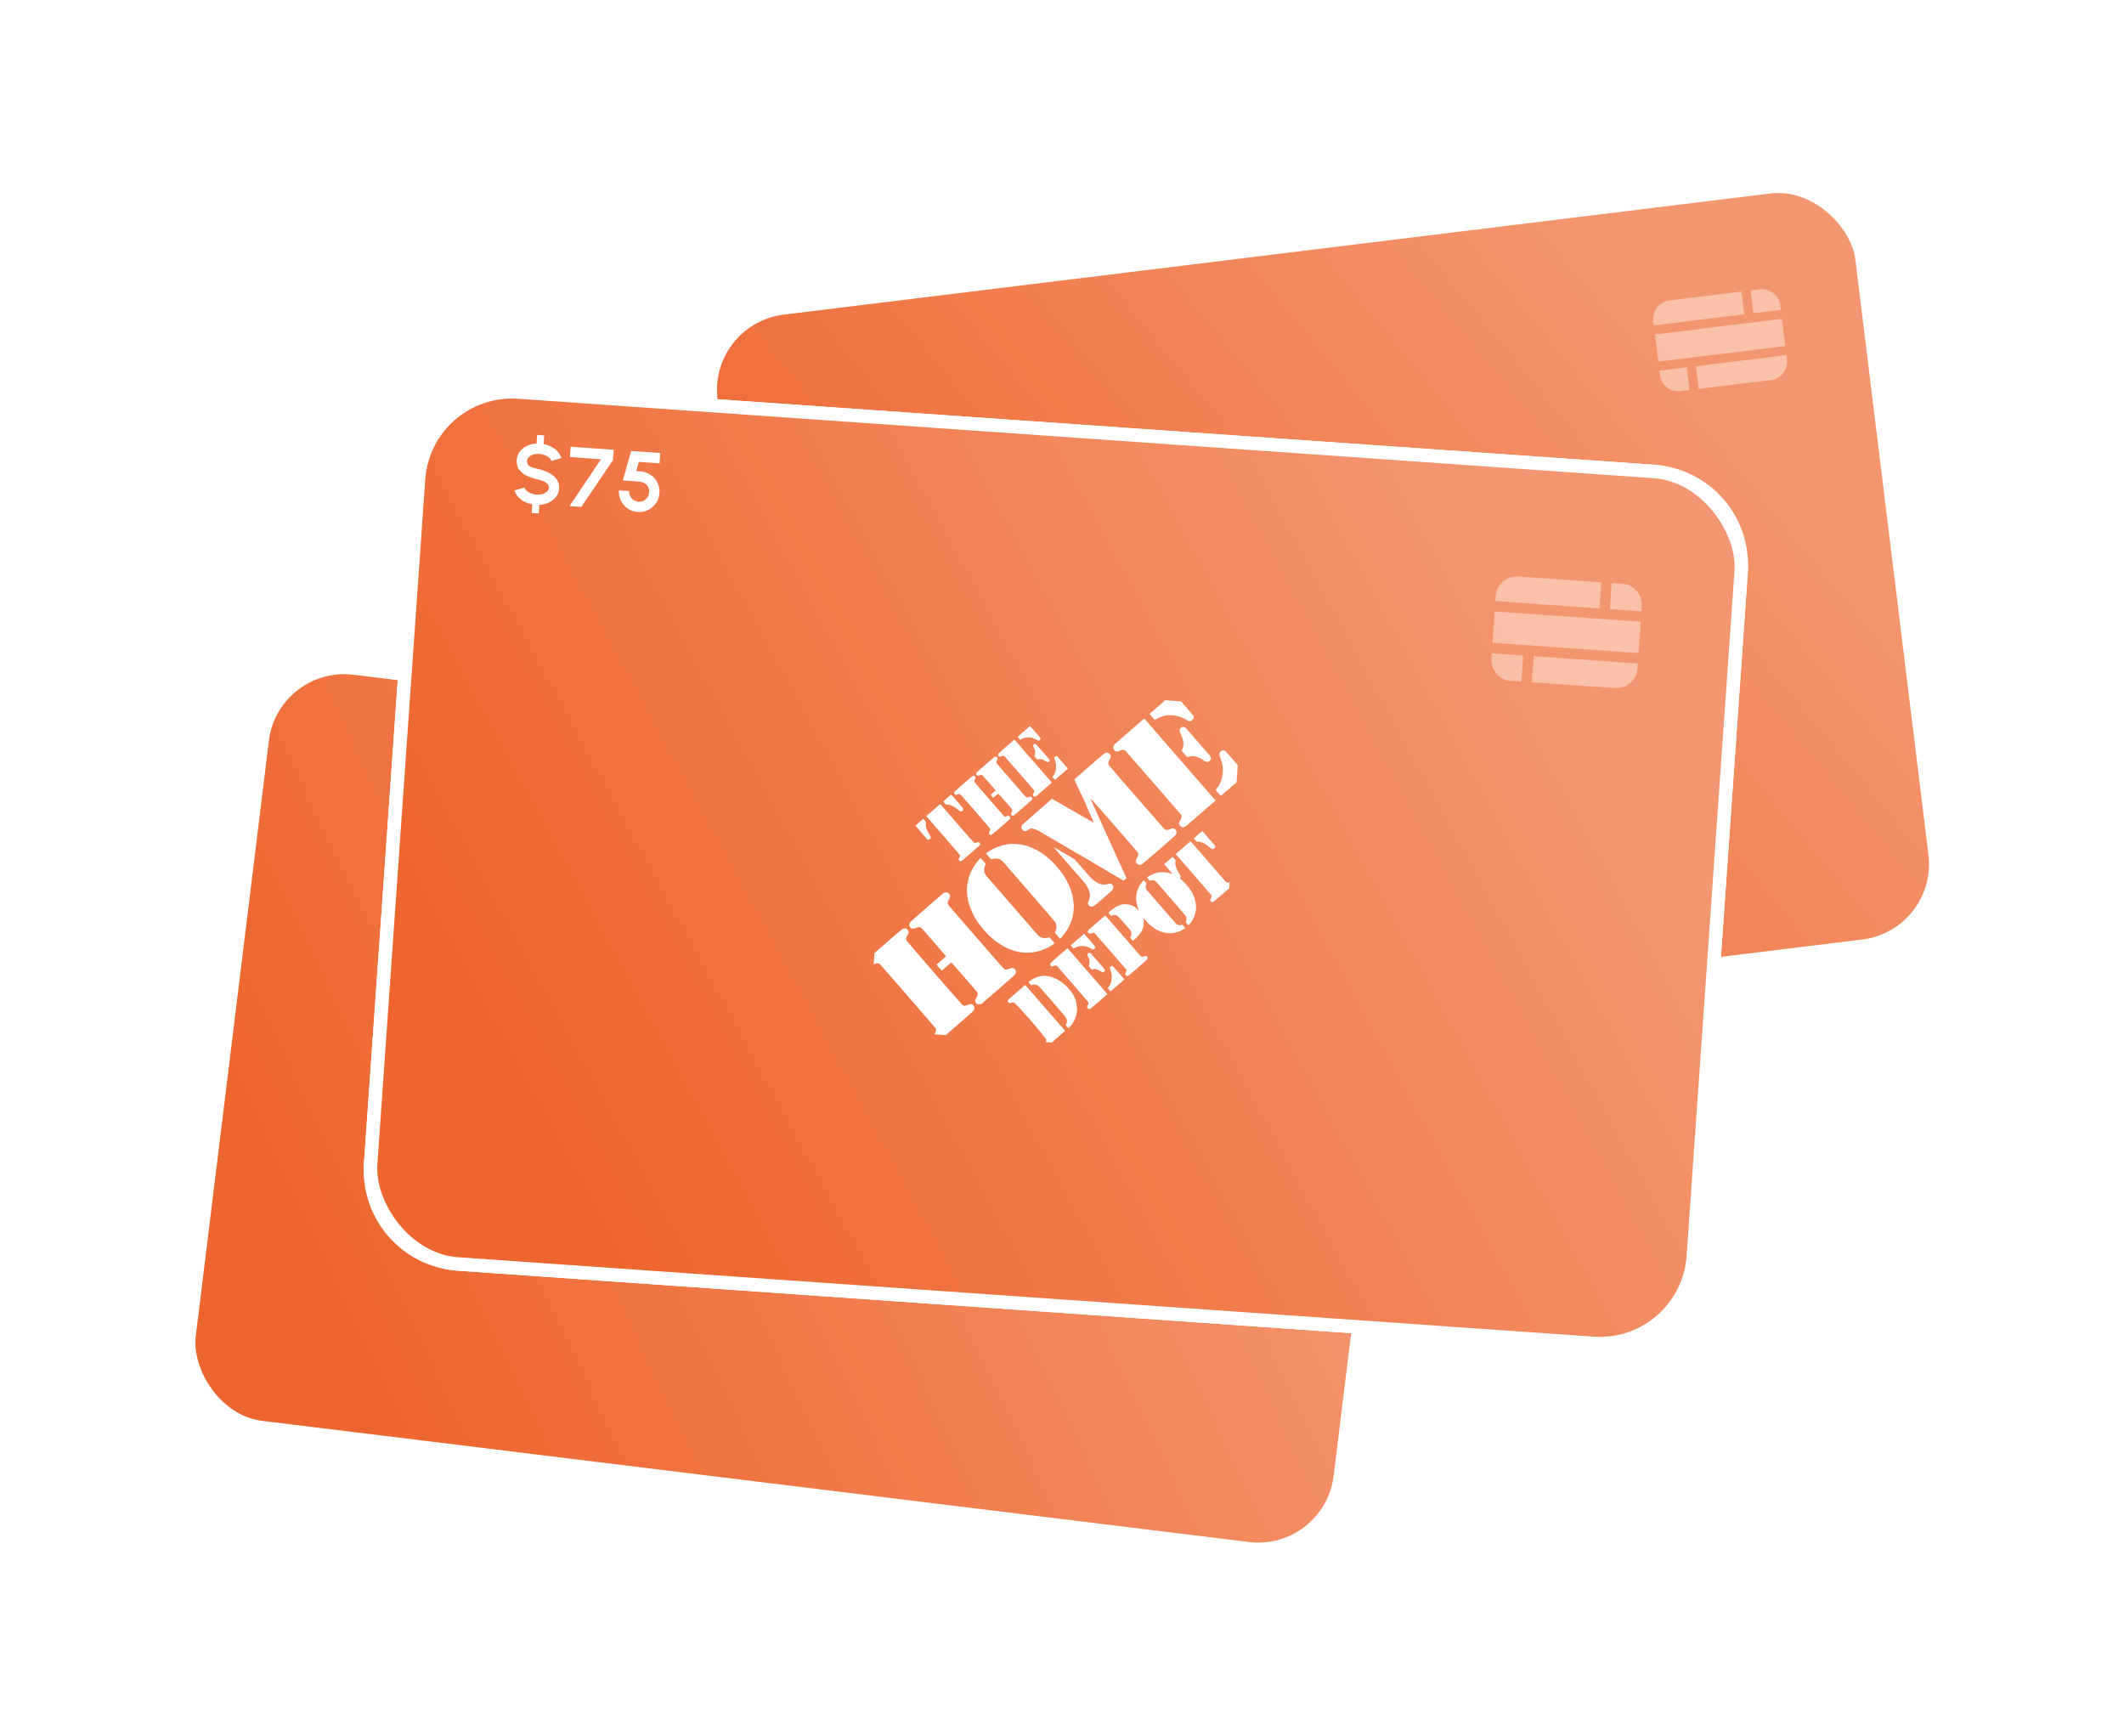
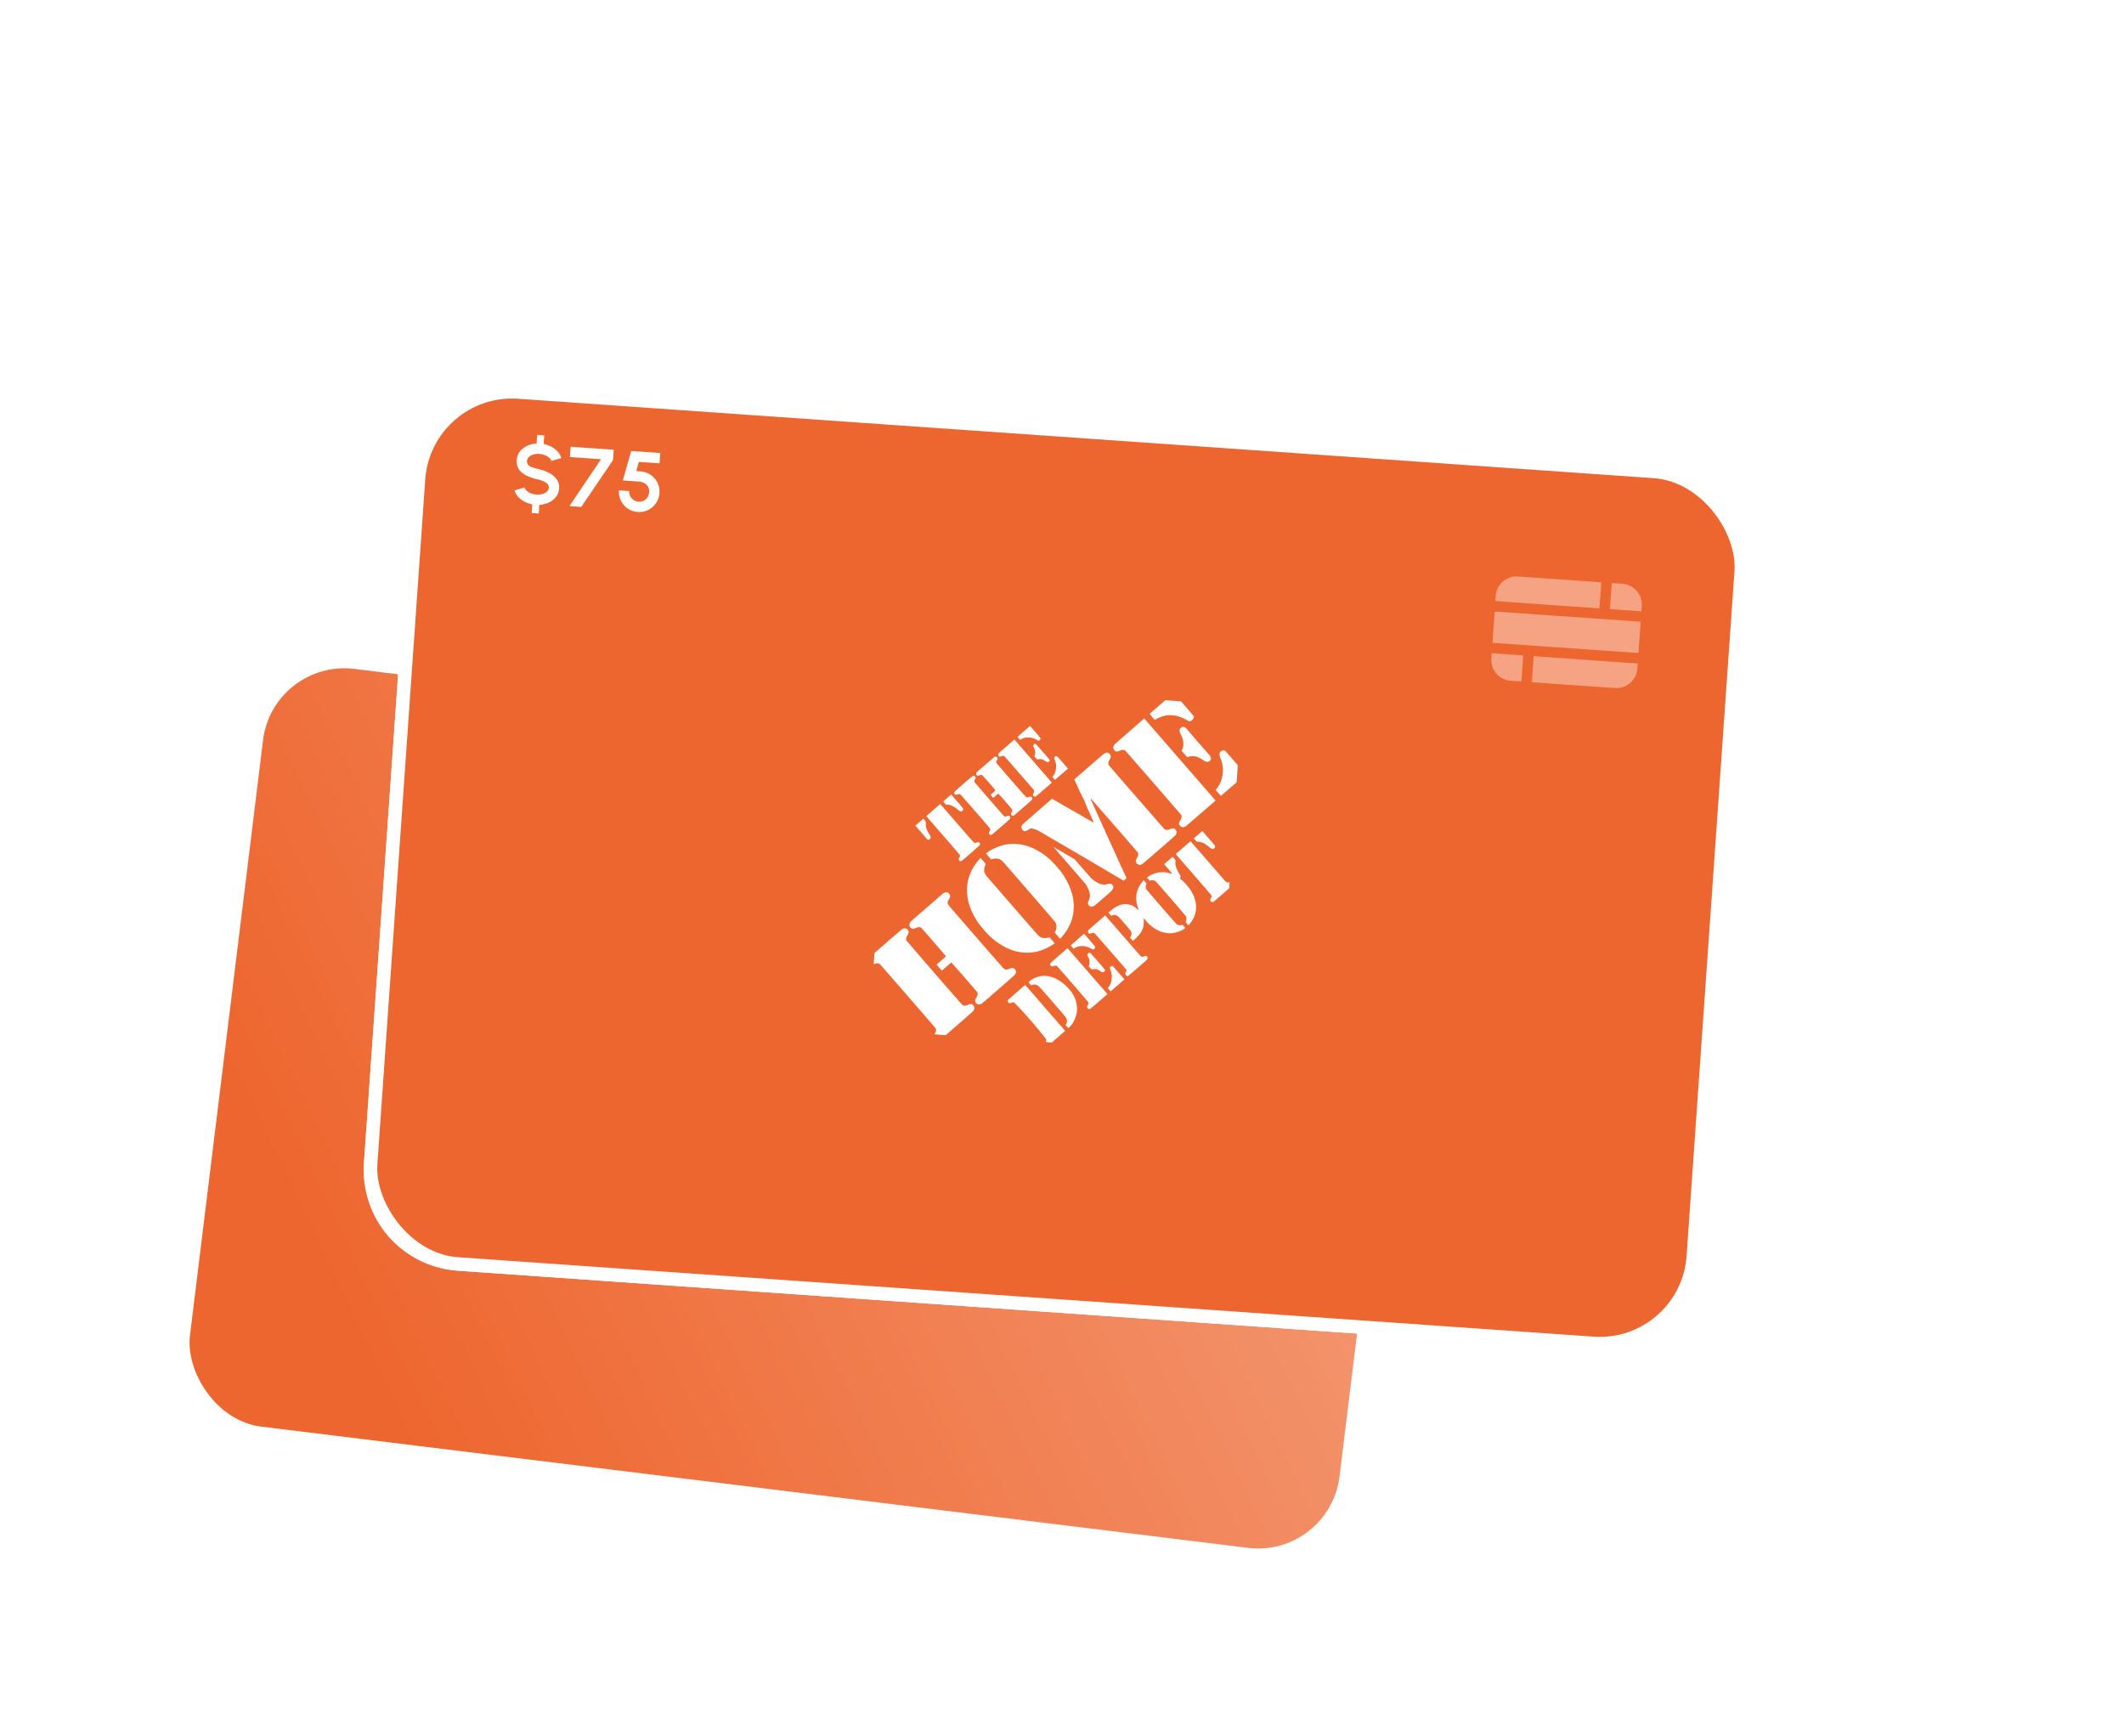
<svg xmlns="http://www.w3.org/2000/svg" width="596" height="487" fill="none">
  <g filter="url(#a)">
    <g clip-path="url(#b)">
-       <path d="M72.17 183.47a24.62 24.62 0 0 1 27.44-21.44l276.94 34A24.62 24.62 0 0 1 398 223.48l-20.5 166.98a24.62 24.62 0 0 1-27.44 21.44l-276.95-34a24.62 24.62 0 0 1-21.43-27.44l20.5-166.98Z" fill="#fff" />
      <rect x="76.61" y="160.87" width="324.97" height="214.18" rx="22.97" transform="rotate(7 76.6 160.87)" fill="#EE662F" />
      <rect x="76.61" y="160.87" width="324.97" height="214.18" rx="22.97" transform="rotate(7 76.6 160.87)" fill="url(#c)" fill-opacity=".4" style="mix-blend-mode:hard-light" />
      <path d="m192.98 326.15.12-.2c.17-.24.29-.51.31-.7.03-.18-.02-.48-.08-.53l-.04-.07a2014.62 2014.62 0 0 0-12.8-16.38c0-.02-.05-.05-.11-.07-.06-.02-.12-.05-.13-.07-.01-.04-.38-.08-.54-.06-.16.02-.54.12-.64.17l-.08.04.34-2.77 3.43-2.69a191.63 191.63 0 0 1 3.54-2.72c.02-.04.09-.07.4-.18.26-.09.6-.06.8.08.15.11.37.37.36.43l.04.07c.1.08.07.58-.05.73a1.4 1.4 0 0 0-.11.2l-.08.12c-.01 0-.05.05-.08.12-.04.07-.07.12-.09.12 0 0-.05.08-.08.17a.6.6 0 0 1-.1.19c-.03.01-.09.48-.05.49.01 0 .03.05.03.12 0 .06.03.12.05.13a1430.28 1430.28 0 0 0 12.77 16.37c.03 0 .06.03.07.05.03.08.34.23.48.25a2.42 2.42 0 0 0 1.06-.23c.07-.01.13-.03.13-.04 0-.02.1-.04.23-.04.17-.01.26 0 .4.05.1.03.17.07.17.09 0 .02.01.03.04.04.06 0 .28.32.35.5.05.12.05.2.03.39-.03.21-.05.26-.2.49-.1.14-.2.25-.22.26a202.77 202.77 0 0 1-3.49 2.77l-3.44 2.68-1.38-.17c-.74-.1-1.37-.19-1.36-.2Zm27.09 3.32.08-.14c.07-.08.09-.14.1-.31a.6.6 0 0 0-.02-.23 108.83 108.83 0 0 0-7.3-9.33c-.2-.13-.39-.14-.67-.04a1 1 0 0 1-.43.08h-.2l-.15-.18c-.17-.23-.19-.35-.06-.56.08-.12.51-.48 2.23-1.82a80.9 80.9 0 0 1 2.16-1.67c.02 0 2.1 2.65 4.6 5.88l4.6 5.86-1.72 1.34-1.71 1.34-.76-.1c-.54-.06-.75-.1-.75-.12Zm5.42-3.5-.31-.4.05-.1c.03-.05.06-.09.08-.09.01 0 .05-.06.08-.14a.63.63 0 0 1 .1-.17 2 2 0 0 0 .07-.64c-.01-.01-.03-.08-.03-.14 0-.13-.09-.37-.15-.44a.17.17 0 0 1-.03-.08 345.09 345.09 0 0 0-6.09-7.85c-.1-.1-.3-.28-.43-.38l-.25-.18-.43-.05c-.4-.05-.44-.05-.59 0l-.21.11c-.06.04-.09.01-.39-.37a1.84 1.84 0 0 1-.3-.45l.36-.26a109.11 109.11 0 0 0 .5-.32l.13-.07a.44.44 0 0 1 .16-.06c.02 0 .04-.01.04-.03 0-.03.04-.05.33-.16l.23-.08a4.78 4.78 0 0 1 .81-.24 6.07 6.07 0 0 1 1.76-.08 7.66 7.66 0 0 1 2.19.7l.16.08c.07.03.13.07.12.08 0 .02.03.03.05.04a7.19 7.19 0 0 1 1.46 1.02l.22.2c.1.12.2.2.23.2.02.01.04.04.05.08l.06.08c.04 0 .24.2.58.57a15.42 15.42 0 0 1 1.06 1.44l.1.2c0 .01.02.05.06.08l.06.07c0 .02.03.11.09.2l.09.2.06.16c.07.13.23.57.31.86l.06.22.06.26a7.57 7.57 0 0 1 .15 1.48 5.79 5.79 0 0 1-.49 2.3c-.04.12-.08.22-.1.24a.5.5 0 0 0-.06.12 1.3 1.3 0 0 1-.11.22.95.95 0 0 0-.08.15l-.1.18c-.06.09-.11.17-.11.19 0 .02-.02.03-.03.04a3.42 3.42 0 0 1-.88 1.04l-.22.2-.22.17-.3-.4Zm-21.52-6.58c-.27-.14-.55-.42-.53-.54 0-.03 0-.05-.03-.05-.01 0-.03-.09-.04-.19a.86.86 0 0 1 .04-.39.7.7 0 0 1 .09-.22.5.5 0 0 0 .09-.12 2.92 2.92 0 0 0 .47-.98c.02-.1-.06-.44-.12-.54a442.5 442.5 0 0 0-5.9-7.53c-.05 0-.49.32-1.27.93l-1.2.93-.6-.77-.6-.77 1.2-.94c.67-.52 1.2-.97 1.21-1 0-.04-5.46-7.05-5.62-7.2-.1-.1-.4-.25-.52-.26a2.39 2.39 0 0 0-.91.19l-.03.02c-.02 0-.12.02-.23.06a.86.86 0 0 1-.44.03c-.2-.02-.26-.04-.4-.14-.16-.12-.3-.3-.38-.53-.05-.15-.02-.54.06-.66l.11-.18.13-.2c.03-.05 1.94-1.55 4.22-3.34l4.17-3.25.3-.1c.25-.09.31-.1.5-.07.17.02.25.05.38.13.2.14.42.44.45.64.03.2-.04.5-.16.7a.91.91 0 0 0-.1.18l-.03.04c-.04 0-.24.36-.33.58-.1.23-.1.37 0 .66.08.22.41.65 6.4 8.32 4.99 6.38 6.36 8.12 6.5 8.22.34.25.6.27 1.2.06l.37-.1c.02.01.05 0 .05-.01 0-.04.27-.07.45-.05.25.03.38.1.57.35.1.12.18.24.17.27l.04.14c.03.06.03.14 0 .31-.02.13-.06.26-.09.3l-.1.16-.13.2a494.87 494.87 0 0 1-8.48 6.6 3 3 0 0 0-.17.06c-.2.08-.3.1-.5.1a.77.77 0 0 1-.26-.05Zm26.94 2.47c-.15-.11-.24-.3-.22-.44.01-.1.12-.32.25-.5.1-.12.15-.6.08-.65a723.43 723.43 0 0 0-7.15-9.18.3.3 0 0 1-.1-.08c-.12-.12-.4-.14-.7-.03a.87.87 0 0 1-.46.07c-.17-.02-.21-.04-.28-.12-.14-.19-.2-.5-.11-.54.02-.01.05-.06.06-.12.03-.08.48-.44 2.2-1.79l2.16-1.69 4.6 5.88 4.59 5.89-2.12 1.65c-2.2 1.72-2.32 1.8-2.57 1.76a.55.55 0 0 1-.23-.1Zm5.39-4.36-.32-.4.1-.1a5.01 5.01 0 0 0 .78-1.31c.12-.31.14-.4.2-.94.1-.74.07-1.12-.13-1.83a3.37 3.37 0 0 1-.17-.78c.02-.17.23-.37.44-.41.26-.05.25-.06 1.66 1.76l1.32 1.68-1.77 1.38-1.78 1.37-.33-.42Zm4.43-3.2a1.05 1.05 0 0 1-.23-.3c-.09-.15-.06-.32.1-.57a.8.8 0 0 0 .17-.4l.02-.19-3.47-4.44c-1.9-2.44-3.56-4.56-3.69-4.7l-.22-.26-.28-.04c-.17-.02-.3-.02-.31 0a.37.37 0 0 1-.15.06l-.14.05c-.03.05-.28.05-.37.01a.7.7 0 0 1-.22-.2c-.12-.16-.12-.17-.08-.36a.61.61 0 0 1 .14-.32c.05-.06 1.04-.84 2.2-1.74l2.08-1.64 4.06 5.2c2.24 2.86 4.11 5.24 4.16 5.28.07.07.13.09.3.1.2.03.26.02.5-.06.25-.09.31-.1.44-.07.08.02.15.05.15.07a.2.2 0 0 0 .08.06c.03.01.06.06.06.1 0 .03.03.07.05.08.06.03.05.23 0 .39-.03.08-.07.14-.08.14a123.53 123.53 0 0 1-4.86 3.81.77.77 0 0 1-.4-.06Zm-5.95-1.21a2.34 2.34 0 0 1-.3-.19 3.05 3.05 0 0 0-1.38-.64 2.1 2.1 0 0 0-.73.07c-.08.04-.1.02-.44-.42l-.37-.46.07-.11.1-.19c.07-.1.17-.96.13-1.02a4.14 4.14 0 0 0-.34-1.07 1.03 1.03 0 0 1-.07-.38c0-.16.02-.19.13-.3a.72.72 0 0 1 .23-.16c.1-.04.13-.03.26.02.14.05.26.2 1.75 2.1 1.72 2.2 1.79 2.3 1.68 2.49a.77.77 0 0 1-.38.3c-.14.05-.15.05-.34-.04ZM215 307.17c-.65-.13-1.5-.4-2-.62-.1-.04-.22-.1-.26-.1a5.1 5.1 0 0 1-.49-.23l-.37-.2a5.94 5.94 0 0 1-.53-.29 18.36 18.36 0 0 1-2.07-1.45c0-.02-.01-.03-.03-.03a.43.43 0 0 1-.13-.1 1.2 1.2 0 0 0-.14-.11c-.03-.02-.05-.04-.05-.06 0-.02-.01-.04-.04-.04a.43.43 0 0 1-.14-.11.5.5 0 0 0-.13-.12c-.02 0-.05-.03-.05-.05 0-.03-.03-.06-.05-.06a.77.77 0 0 1-.17-.15.77.77 0 0 0-.17-.15c-.02 0-.05-.03-.06-.07a4.37 4.37 0 0 1-.61-.64 49.04 49.04 0 0 1-2.1-2.7 4.6 4.6 0 0 1-.5-.76c-.02-.02-.05-.05-.05-.07a.67.67 0 0 0-.1-.2.77.77 0 0 1-.1-.21c0-.02-.03-.05-.05-.06-.02-.01-.05-.04-.04-.06 0-.02-.03-.1-.08-.16a.41.41 0 0 1-.08-.16c0-.02-.01-.05-.04-.06-.02-.01-.04-.04-.03-.06a.4.4 0 0 0-.07-.15.37.37 0 0 1-.06-.15c0-.02-.01-.04-.03-.04-.01 0-.05-.06-.07-.12a3.04 3.04 0 0 0-.1-.25 2.72 2.72 0 0 1-.09-.23l-.05-.1c-.01 0-.06-.1-.11-.24l-.2-.54-.22-.64-.14-.5a.75.75 0 0 1-.04-.16 20.43 20.43 0 0 1-.38-2.33l-.03-.42c-.01-.11 0-.65.04-1.33a12.6 12.6 0 0 1 .63-2.77 12.31 12.31 0 0 1 3-4.43l.09-.08.6.77c.46.59.6.8.58.82-.07.1-.18.34-.35.77-.09.21-.13.75-.09 1.04a1.44 1.44 0 0 0 .1.43c.02.07.05.13.06.13.02 0 .04.03.05.08.01.04.07.15.13.24l.11.18a4323.25 4323.25 0 0 0 11.97 15.27c.48.53 1.2.78 1.97.68.36-.04.63-.1.67-.14 0-.01.3.33.64.76l.61.8-.08.05-.1.06-.3.18c-.15.1-.28.17-.3.17l-.24.13-.25.13c-.01 0-.1.03-.16.08a.94.94 0 0 1-.16.08 7.5 7.5 0 0 1-1.12.45 3 3 0 0 1-.81.25c0 .02-.02.03-.04.03l-.24.05c-.37.1-.6.13-1.07.2l-.36.05c-.36.05-.95.07-1.52.04a9.55 9.55 0 0 1-1.81-.22Zm12.76-.59-.33-.41 1.72-1.35 1.72-1.34 1.26 1.62a18.3 18.3 0 0 1 1.29 1.72c.03.16-.03.32-.18.44-.16.14-.34.2-.48.16-.06-.02-.22-.1-.35-.2a4.31 4.31 0 0 0-1.9-.73 3.44 3.44 0 0 0-1.67.18c-.38.14-.5.18-.64.27l-.12.07-.32-.43Zm-3.46-2.98a7.3 7.3 0 0 1-.57-.8l.05-.12.12-.21c.03-.07.07-.17.1-.2a2.9 2.9 0 0 0 .17-1.4l-.05-.19a1.38 1.38 0 0 0-.1-.26.66.66 0 0 1-.07-.18c0-.05-11.56-14.89-11.97-15.37a4.15 4.15 0 0 0-.49-.49 2 2 0 0 0-.23-.16l-.2-.11a3.21 3.21 0 0 0-1.79-.07.46.46 0 0 1-.17.04c-.06 0-1.21-1.47-1.2-1.53 0-.02.04-.06.1-.09a7.86 7.86 0 0 0 .69-.4l.22-.12c.2-.11.26-.15.42-.2a.3.3 0 0 0 .11-.07c.02-.02.05-.04.06-.03.03 0 .1-.03.18-.07.08-.04.2-.1.28-.12a2.73 2.73 0 0 1 1.5-.51l.21-.06a.6.6 0 0 1 .14-.03c.03 0 .09 0 .13-.03l.25-.05.2-.04.25-.04c.12 0 .22-.02.25-.03.02-.01.13-.03.26-.03s.26-.02.31-.03c.05-.02.26-.03.48-.03h.66c.34 0 1.86.21 2.1.3.1.02.32.1.5.13a6.76 6.76 0 0 1 1.16.4c.11.03.21.07.23.09l.18.08c.09.04.17.07.19.1l.18.08a.9.9 0 0 1 .19.1l.13.06c.06.02.14.05.17.08s.12.07.2.1c.07.04.12.08.12.1l.05.03c.07 0 .18.08.88.54a10.7 10.7 0 0 1 1.74 1.34c.02 0 .08.05.14.1.05.06.11.12.13.12.02 0 .05.03.05.06s.03.05.05.05c.03 0 .31.28.42.41.03.04.07.08.09.08l.22.22.2.22c.02 0 .07.06.12.13a32.4 32.4 0 0 1 2.23 2.92c.09.13.16.25.16.27l.06.1c.09.12.26.43.26.47 0 .01.02.05.06.08.03.02.06.06.05.08l.08.15c.05.07.08.14.08.17l.01.05c.04.02.2.33.2.37 0 .02 0 .04.02.04a3.75 3.75 0 0 0 .25.55 1.23 1.23 0 0 1 .86 2.54.9.9 0 0 0 .05.18l.04.19c0 .08.03.19.05.25.02.05.04.16.04.23s.02.14.03.16l.03.23a6.54 6.54 0 0 1 .1 1.25c0 .2 0 .44.02.54.02.24-.2 2.03-.28 2.26l-.15.5a5.95 5.95 0 0 1-.48 1.36 1.3 1.3 0 0 0-.09.2.6.6 0 0 1-.1.2c-.01 0-.05.07-.07.14a2 2 0 0 1-.12.24c-.03.06-.09.14-.11.2l-.16.25-.1.2a3.91 3.91 0 0 1-.5.7l-.16.23-.15.21c-.04.06-.08.1-.1.1-.01 0-.03 0-.03.03a.4.4 0 0 1-.1.13c-.05.05-.1.1-.1.12l-.18.2-.2.21c0 .02-.08.1-.18.2l-.28.28c-.05.06-.1.1-.13.1a7.3 7.3 0 0 1-.65-.77Zm18.1 1.83-.32-.42.11-.16a1.4 1.4 0 0 0 .21-1.24c-.02 0-.03-.02-.02-.05l-.07-.15a.45.45 0 0 1-.06-.15c0-.02-.02-.05-.06-.07a78.23 78.23 0 0 0-2.63-3.36c0-.04-.27-.27-.32-.28-.02 0-.04-.01-.03-.03 0-.01-.07-.05-.16-.08a.48.48 0 0 1-.17-.1c-.01-.03-.57-.1-.6-.06 0 .01-.07.03-.14.03a.77.77 0 0 0-.26.07.74.74 0 0 1-.15.06c-.02 0-.17-.19-.34-.4l-.31-.41.27-.21c.34-.25.74-.55.88-.63l.34-.2a3.47 3.47 0 0 1 .53-.3 3.92 3.92 0 0 1 .94-.37l.22-.06.22-.04a5.04 5.04 0 0 1 2.34.29.5.5 0 0 1 .16.09l.06.03a3.05 3.05 0 0 1 .75.52c.01 0 .12.1.23.22l.24.23c.01 0 .05.03.07.07.08.12.17.11.18 0 .01-.06 0-.1-.02-.1-.01 0-.03-.03-.02-.04a.98.98 0 0 0-.06-.21 4.53 4.53 0 0 1-.2-.77 6.06 6.06 0 0 1 .82-4.66c0-.02.02-.03.03-.03.02 0 .05-.05.09-.11l.15-.23a6.73 6.73 0 0 1 .8-.92c.01-.1.1-.01.4.38l.32.41-.1.18c-.08.14-.1.24-.14.53-.04.34-.04.35.04.56l.15.3a615.34 615.34 0 0 0 6.74 8.62c.13.18.32.3.5.36.1.02.17.05.18.06.02.04.19.06.26.04.03-.02.16-.03.29-.04.13 0 .25-.02.27-.03.03-.03.13.07.37.39l.33.42-.16.1c-.08.07-.2.13-.25.15-.05.02-.17.07-.25.12-.21.13-.45.23-.5.23-.01 0-.03 0-.03.02s-.02.03-.03.03a.57.57 0 0 0-.16.06.78.78 0 0 1-.24.07c-.06 0-.11.02-.11.03 0 .01-.07.04-.15.05a1.4 1.4 0 0 0-.2.06.59.59 0 0 1-.2.04c-.07 0-.13.02-.14.03-.01.01-.1.03-.21.03l-.27.04a7.7 7.7 0 0 1-1.35 0 7.79 7.79 0 0 1-2.18-.7c-.07-.04-.17-.09-.23-.1l-.1-.06a5.54 5.54 0 0 1-1.13-.77.53.53 0 0 0-.12-.1.8.8 0 0 1-.17-.15 1.37 1.37 0 0 0-.2-.17c-.02-.01-.04-.04-.04-.06a.03.03 0 0 0-.03-.04.92.92 0 0 1-.19-.17 1.4 1.4 0 0 0-.17-.16.54.54 0 0 1-.11-.13 7.7 7.7 0 0 1-.61-.72c-.26-.33-.5-.6-.53-.6-.04 0-.06 0-.05.13l.04.33c.03.14.02.28-.05.84a3 3 0 0 1-.42 1.43 4.01 4.01 0 0 1-.56.87c0 .02-.02.03-.03.03-.02 0-.04.02-.04.04s-.05.08-.11.14a.6.6 0 0 0-.11.12l-.06.08-.54.5c0 .03-.06.08-.7.6l-.3.24-.32-.43Zm13.81-3.07-.31-.42c-.01-.03.02-.13.07-.22.08-.15.1-.24.14-.55.03-.23.04-.4.02-.4a.37.37 0 0 1-.06-.15.37.37 0 0 0-.07-.15l-.04-.07c0-.02-1.53-2-3.4-4.4-3.13-4-3.43-4.38-3.61-4.5l-.25-.16a1.75 1.75 0 0 0-.61-.08.7.7 0 0 1-.22.04c-.1.01-.2.03-.21.05-.02.02-.7-.81-.7-.85l.04-.01.2-.1c.1-.07.19-.12.2-.11.02 0 .05-.02.08-.06.03-.03.06-.06.08-.06a7.88 7.88 0 0 1 2.21-.7 6.77 6.77 0 0 1 2.03.09 8.04 8.04 0 0 1 1.32.41c.05.01.08 0 .08-.04 0-.03-.41-.6-.92-1.25l-.93-1.2 1.08-.83c.59-.47 1.08-.84 1.1-.84l.34.41.33.42-.05.39a3 3 0 0 0-.01.91l.02.14a6.83 6.83 0 0 0 .3.98l.53 1.06c.08.12.26.6.25.69l-.06.12c-.09.13-.13.28-.1.34.02.03.08.08.14.11.06.04.1.08.1.1 0 .01.01.03.03.03.02 0 .1.07.18.15.07.09.14.15.16.16a13.52 13.52 0 0 0 .42.46 17.65 17.65 0 0 1 1.2 1.6 5.96 5.96 0 0 1 .59 1.1l.14.31a6.03 6.03 0 0 1 .38 1.14l.05.2.02.15.05.22a1.93 1.93 0 0 1 .07.51 6.25 6.25 0 0 1-.76 3.6c-.1.15-.44.67-.5.74l-.26.31c-.11.14-.22.25-.23.24-.02 0-.03.02-.03.04s-.08.1-.16.17l-.16.14-.3-.38Zm-23.49-5.5a.6.6 0 0 1-.17-.11c0-.02-.04-.05-.08-.07a.2.2 0 0 1-.1-.1.38.38 0 0 0-.04-.1l-.09-.17c-.05-.1-.05-.15 0-.37.02-.14.06-.27.08-.3l.09-.18a.95.95 0 0 1 .09-.19c.02-.01.06-.14.1-.27.04-.14.08-.28.1-.3.05-.08.11-.63.08-.65-.02-.02-.02-.07-.02-.13.02-.14 0-.48-.04-.48l-.03-.13c0-.06-.03-.2-.06-.3l-.06-.2-.01-.05c-.01 0-.06-.11-.1-.23-.1-.26-.1-.25-.31-.7a4.14 4.14 0 0 0-.25-.45c0-.02-1.66-2.16-3.7-4.76a483.6 483.6 0 0 1-3.68-4.75c.01-.01.55.34 3.22 2.1a49.48 49.48 0 0 0 1.34.87c0 .03.39.29.42.29l1.92 2.44c1.05 1.34 1.91 2.44 1.93 2.44l.21.2.24.23.18.15a7.75 7.75 0 0 0 1.33.86c.1.06.4.15.58.17.07.01.16.04.2.06.03.02.08.03.11.03.03-.01.13-.02.22-.01a2.96 2.96 0 0 0 .98-.1c.53-.1.8-.02 1.04.31.12.16.22.45.2.6-.02.14-.2.47-.33.62a.85.85 0 0 0-.13.17c0 .02-.98.8-2.17 1.73a67.4 67.4 0 0 1-2.2 1.69.7.7 0 0 0-.2.08c-.15.08-.58.18-.7.16 0 0-.1-.04-.19-.1Zm29.68.4c-.18-.13-.23-.24-.2-.46a.73.73 0 0 1 .15-.36c.07-.1.13-.2.13-.24 0-.03.02-.06.04-.06.06-.03.08-.3.03-.4a483.1 483.1 0 0 0-4.14-5.34l-4.09-5.24 1.88-1.47 1.91-1.47 4.03 5.14a664.76 664.76 0 0 0 4.16 5.26c.1.12.12.13.34.16.16.02.28.01.37-.02l.13-.05-.08.76-.08.75-1.95 1.52a17.61 17.61 0 0 1-2.13 1.58c-.22.07-.34.06-.5-.06Zm-23.7-7.93a1391.4 1391.4 0 0 0-9.89-6.52c0-.02-.01-.03-.03-.04a2.25 2.25 0 0 1-.48-.31 5.03 5.03 0 0 1-.72-.48 12.79 12.79 0 0 1-1.05-.68l-2.64-1.73c-2.87-1.9-2.92-1.93-3.05-1.97a.55.55 0 0 1-.15-.09.6.6 0 0 0-.19-.08.67.67 0 0 1-.15-.06c-.05-.04-.3-.14-.38-.15-.03 0-.07-.03-.07-.05 0-.02-.14-.06-.37-.1-.33-.04-.37-.05-.52 0-.08.03-.23.1-.31.16-.23.15-.26.17-.35.2-.48.2-.6.22-.85.15-.12-.03-.17-.07-.35-.3-.17-.22-.2-.28-.23-.45-.06-.33.04-.6.35-.93l3.77-2.97 3.71-2.9.53.35.55.35.67.43 1.24.8a180.63 180.63 0 0 1 1.82 1.18 17.64 17.64 0 0 1 1.21.8c.03 0 .34.18.67.4a205.75 205.75 0 0 0 2.77 1.8c0 .04.29.18.34.16.07-.01.09-.13.04-.2-.02-.03-.1-.19-.16-.36l-.22-.58a14.57 14.57 0 0 1-.32-.83 25.47 25.47 0 0 0-.78-1.96 35.62 35.62 0 0 0-.7-1.77l-.24-.64-.2-.5a4.07 4.07 0 0 1-.24-.58l-.2-.55a55.58 55.58 0 0 1-.33-.85l-.15-.36-.2-.54-.2-.54-.15-.37-.05-.1 3.72-2.9c4.03-3.15 4.05-3.17 4.47-3.2.24-.01.4.02.6.14.25.17.4.43.44.72.02.23-.1.53-.34.9-.38.56-.44.97-.22 1.32l.17.27a3074.92 3074.92 0 0 0 12.46 15.92c.24.31.5.43.89.4.24-.03.3-.04.7-.18.6-.22.98-.14 1.29.27.14.19.2.4.17.66-.03.2-.1.41-.17.45a.88.88 0 0 0-.1.15c-.06.11-.88.77-4.2 3.37a265.7 265.7 0 0 1-4.31 3.32l-.2.07c-.36.14-.61.13-.87-.04a.72.72 0 0 1-.19-.15c-.02-.03-.06-.06-.08-.06a.04.04 0 0 1-.03-.05l-.06-.11c-.1-.12-.16-.35-.13-.57.03-.17.06-.24.25-.53.3-.48.4-.67.43-.92a.89.89 0 0 0-.14-.6c-.12-.23-10.64-13.66-10.7-13.67-.12-.01-.07.24.12.65.04.07.08.19.1.25.01.07.04.13.05.14l.13.3a13.7 13.7 0 0 0 .41 1.06 4.16 4.16 0 0 1 .25.63l.2.55.15.36.04.1.05.14a11.28 11.28 0 0 1 .43 1.11c.05.14.1.25.11.25.02 0 .04.06.05.14l.05.13c.02 0 .04.06.05.14l.05.13c.01 0 .07.12.11.25a11.73 11.73 0 0 0 .47 1.19l.19.5.22.57c.11.31.18.47.2.5a.5.5 0 0 1 .04.13l.06.14.12.27a16.3 16.3 0 0 0 .44 1.15l.22.57.2.53.16.36c.03.07.08.19.09.25l.05.14c.02.03.09.2.34.87l.15.36c.03.03.18.46.17.5 0 .02.01.04.03.04.02 0 .07.12.12.25l.2.55a7.02 7.02 0 0 1 .18.43c.01 0 .04.06.05.13l.05.14c.02.03.1.2.2.46a14.2 14.2 0 0 0 .46 1.18l.15.39.21.54a5.65 5.65 0 0 0 .23.57l.04.14c.02.02.09.18.19.45l.08.24-.36.3c-.2.15-.38.27-.4.27l-2.5-1.66Zm-37.36-5.27-.11-.11-.04-.07c-.1-.1-.03-.5.08-.56.04-.03.18-.32.21-.44a.37.37 0 0 0-.01-.25c-.02-.07-1.74-2.3-3.88-5.04l-3.84-4.91 1.79-1.4 1.78-1.4 3.87 4.96c3.66 4.67 3.88 4.95 4 4.99.16.04.36.02.6-.07a.72.72 0 0 1 .36-.04c.15.02.18.04.27.15l.13.19c.04.1 0 .28-.09.4-.04.07-1.02.86-2.3 1.85-2.56 2-2.52 1.98-2.82 1.75Zm-8.98-7.4-1.4-1.8 1.02-.8 1.02-.8.29.38.28.38-.03.46c-.03.4-.02.8.03.97l.05.19a5.69 5.69 0 0 0 .59 1.42l.1.2c.28.46.31.81.1 1-.17.17-.26.21-.47.2h-.19l-1.4-1.8ZM209.1 278a.46.46 0 0 1-.2-.4c0-.12.08-.31.13-.35.04-.02.18-.31.21-.43a.43.43 0 0 0-.02-.26c-.06-.2-6.71-8.7-6.87-8.8-.19-.11-.35-.1-.71.02-.27.09-.49.06-.6-.1a.6.6 0 0 1-.15-.39c.03-.2.19-.34 2.4-2.07a59.4 59.4 0 0 1 2.35-1.79c.18-.06.32-.06.42 0 .13.1.28.35.27.45 0 .1-.1.3-.21.45-.1.15-.17.4-.14.55.02.08.92 1.27 3.43 4.48 3.39 4.33 3.42 4.37 3.56 4.4.16.05.3.03.59-.07.25-.08.49-.05.6.07.2.24.21.42.07.63-.05.07-1.03.86-2.3 1.85-2.27 1.77-2.42 1.88-2.64 1.85a.45.45 0 0 1-.19-.09Zm54 6.26a.61.61 0 0 1-.16-.13c0-.02-.02-.03-.05-.03-.02 0-.06-.04-.09-.08a.57.57 0 0 0-.15-.13c-.05-.03-.1-.08-.1-.1 0-.01-.01-.03-.04-.03a.12.12 0 0 1-.07-.06.49.49 0 0 0-.14-.11c-.06-.04-.1-.08-.1-.1l-.05-.05a1.96 1.96 0 0 1-.2-.14l-.22-.17-.1-.06a2.06 2.06 0 0 0-.8-.43l-.25-.1a2.43 2.43 0 0 0-.52-.1l-.45-.06-.33-.42-.33-.42 1.09-.85c.96-.75 1.09-.84 1.13-.8.1.11 2.72 3.48 2.8 3.6.11.18.13.4.04.55a.97.97 0 0 1-.2.23c-.16.12-.18.12-.36.1a.52.52 0 0 1-.35-.1Zm-48.38-10.66c-.25-.2-.27-.43-.05-.77a.82.82 0 0 0 .09-.16c0-.02.01-.03.03-.03.04 0 .1-.23.1-.38-.01-.13-.1-.25-1.58-2.16-.87-1.1-1.6-2.02-1.62-2.02-.03 0-.34.21-.68.48l-.63.49-.3-.39-.3-.38.63-.5c.34-.27.62-.5.63-.54a88.65 88.65 0 0 0-3.1-3.91c.01-.02-.06-.04-.15-.05-.15-.02-.23 0-.59.12-.35.11-.63-.04-.67-.36a.55.55 0 0 1 .16-.46c.16-.17 4.42-3.48 4.55-3.53.2-.1.32-.08.47.02.23.16.32.46.18.62l-.17.27c-.13.24-.17.5-.1.64l3.4 4.37c3.03 3.87 3.38 4.31 3.5 4.37.17.07.36.06.6-.02.23-.07.3-.1.38-.1.09-.01.32.14.36.23l.06.12c.05.06.02.3-.05.39l-.1.12c0 .02-1.03.83-2.27 1.8-1.9 1.5-2.26 1.76-2.38 1.77-.15.03-.32 0-.4-.05Zm41.39 4.98a.98.98 0 0 1-.36-.31.97.97 0 0 1-.17-.27l-.03-.15a.5.5 0 0 1-.03-.2c.02-.13.17-.43.34-.68.25-.36.35-.62.37-.9.01-.18 0-.27-.04-.35a.58.58 0 0 1-.05-.13l-.09-.12a2747.7 2747.7 0 0 0-12.6-16.13.52.52 0 0 0-.12-.13.52.52 0 0 1-.11-.09c-.08-.07-.13-.09-.41-.12a1.58 1.58 0 0 0-.4-.01c-.9.3-.95.3-1.14.3-.15 0-.2 0-.46-.17-.13-.09-.32-.4-.38-.61-.05-.2-.05-.4 0-.42.03 0 .06-.07.08-.15a.78.78 0 0 1 .13-.24l.1-.13c0-.04.01-.04 3.86-3.06l3.76-2.96 8.2 10.5 8.21 10.5-3.75 2.94a601.2 601.2 0 0 1-3.83 2.96c-.11.07-.44.17-.57.18-.06 0-.13.02-.14.04-.03.05-.18 0-.37-.09Zm-54.1-6.73a1.53 1.53 0 0 1-.25-.2.88.88 0 0 0-.15-.14l-.19-.17c-.09-.09-.18-.16-.2-.17a5.32 5.32 0 0 0-1.26-.82l-.28-.11a4.1 4.1 0 0 0-.55-.1l-.44-.07-.3-.38c-.15-.2-.28-.38-.28-.4 0 0 .45-.37 1.01-.8l1-.8 1.37 1.74a28.15 28.15 0 0 1 1.39 1.85c.02.06.03.14.02.18-.02.18-.25.44-.44.49a.67.67 0 0 1-.45-.1Zm18.39-2.62c-.14-.06-.29-.32-.27-.45a1 1 0 0 1 .15-.31c.2-.28.26-.6.18-.75a.53.53 0 0 1-.06-.11 1023.62 1023.62 0 0 0-6.77-8.62c-.03-.05-.1-.07-.25-.08a.83.83 0 0 0-.44.06c-.39.14-.6.1-.74-.17a.47.47 0 0 1-.05-.23c0-.26.03-.3 2.17-1.97l1.99-1.55 4.3 5.51 4.32 5.52-2 1.56c-1.1.86-2.04 1.58-2.1 1.6a.54.54 0 0 1-.43 0Zm45.1 1.49c-.58-.75-.6-.77-.53-.82l.08-.09c0-.02.03-.05.06-.06.05-.03.11-.1.22-.27.04-.05.07-.1.09-.1 0 .01.04-.02.06-.06l.3-.42a2.56 2.56 0 0 0 .27-.47c.02 0 .06-.07.09-.15a.73.73 0 0 1 .08-.17.9.9 0 0 0 .1-.19.84.84 0 0 1 .08-.18c.02-.02.06-.13.1-.25a8.68 8.68 0 0 0 .45-3.12 2.32 2.32 0 0 1-.03-.3.87.87 0 0 0-.04-.26l-.02-.08a4.33 4.33 0 0 0-.15-.84l-.05-.2a7.79 7.79 0 0 1-.3-1.02c-.06-.21-.04-.58.04-.76.06-.16.37-.4.61-.49.18-.06.22-.06.41-.02.16.03.25.07.31.12l.11.09c.01 0 .65.8 1.43 1.8l1.4 1.78-.52 4.18-2 1.56c-1.1.86-2 1.56-2.02 1.56-.01 0-.3-.35-.62-.77Zm-40.08-5.64-.3-.38.09-.1a2.65 2.65 0 0 0 .2-.26c.05-.02.22-.28.25-.38.02-.06.05-.1.06-.1.02 0 .06-.08.1-.18a3.96 3.96 0 0 0 .32-1.2 3.45 3.45 0 0 0-.08-1.5 4.88 4.88 0 0 1-.15-.47.95.95 0 0 1-.03-.57c.05-.1.18-.23.24-.22.03 0 .05-.02.07-.04.03-.07.27-.03.37.06.03.04.08.07.1.08 0 0 .55.68 1.2 1.52l1.19 1.52-1.66 1.29-1.67 1.3-.3-.37Zm-1.4-4.11a3.58 3.58 0 0 0-1.62-.82 2.3 2.3 0 0 0-.7.08c-.03.03-.1-.04-.38-.4l-.34-.43.06-.14a.73.73 0 0 1 .1-.17c.02-.02.06-.2.08-.4.04-.34.03-.57-.05-.85a5.58 5.58 0 0 1-.1-.35 2.28 2.28 0 0 1-.17-.38.72.72 0 0 1-.05-.33c.01-.14.03-.17.16-.27.17-.14.33-.2.37-.15.02.02.06.03.1.04a135.98 135.98 0 0 1 3.14 3.96c.12.21.09.36-.12.52-.17.13-.31.16-.48.09Zm38.84 1.93a2.75 2.75 0 0 1-.67-.43 5.96 5.96 0 0 0-1.34-.8 4.92 4.92 0 0 0-.98-.26 3.62 3.62 0 0 0-1.24.1c-.24.1-.2.14-.91-.77l-.66-.83.13-.19c.24-.34.4-.85.43-1.38a4.19 4.19 0 0 0-.34-1.95c-.46-1.25-.44-1.19-.41-1.45.03-.3.1-.42.39-.64.24-.19.39-.22.67-.16.12.03.22.07.3.14l.13.1c.01 0 .05.02.07.05l.2.23a502.64 502.64 0 0 0 5.3 6.8c0 .01.01.06.05.09.03.03.1.17.14.3.15.4.07.66-.3.94-.2.15-.48.25-.65.22-.05 0-.19-.06-.3-.11Zm-45.45-8.08a3.5 3.5 0 0 1-.29-.39c0-.01.72-.58 1.6-1.26l1.6-1.25 1.22 1.57c.8 1.03 1.22 1.59 1.21 1.63 0 .06-.16.3-.24.38a.7.7 0 0 1-.18.1c-.13.04-.15.04-.26-.02l-.29-.16a.88.88 0 0 0-.2-.11.27.27 0 0 1-.1-.06.23.23 0 0 0-.1-.06.36.36 0 0 1-.13-.06 1.68 1.68 0 0 0-.24-.12 4.54 4.54 0 0 0-2.06-.26 3.78 3.78 0 0 0-1.23.44c-.02 0-.16-.16-.31-.37Zm32.91-3.53c-.32-.41-.58-.76-.58-.78 0-.01.9-.73 2-1.58l2-1.56 3.84.47 1.44 1.85a15.64 15.64 0 0 1 1.46 1.96c0 .06.02.12.04.13.03.03.02.16-.03.23l-.1.19c-.07.17-.5.53-.71.6-.16.06-.43.04-.5-.03a11.84 11.84 0 0 0-1.85-1.06 4.48 4.48 0 0 0-.97-.36 7.41 7.41 0 0 0-2.96-.19l-.2.05c-.06 0-.15.02-.2.04a.92.92 0 0 1-.2.04c-.06 0-.11.02-.11.03l-.14.05c-.07.01-.13.04-.14.05 0 .01-.05.03-.1.03-.06 0-.19.05-.28.1-.1.04-.22.1-.26.1-.18.07-.3.13-.48.22l-.2.1-.08.04-.08.04c-.03 0-.29-.35-.6-.76Z" fill="#fff" />
-       <rect x="76.61" y="160.87" width="324.97" height="214.18" rx="22.97" transform="rotate(7 76.6 160.87)" stroke="#fff" stroke-width="3.29" />
      <path fill-rule="evenodd" clip-rule="evenodd" d="m363.31 230.73 7.68.94.16-1.27a5.12 5.12 0 0 0-4.46-5.71l-2.6-.32-.78 6.36Zm-1.76-6.67-20.3-2.5a5.12 5.12 0 0 0-5.7 4.47l-.16 1.27 25.38 3.11.78-6.35Zm-26.48 5.78-.93 7.63 35.6 4.37.94-7.63-35.6-4.37Zm-1.24 10.17 7.67.94-.78 6.36-2.59-.31a5.12 5.12 0 0 1-4.46-5.72l.16-1.27Zm9.43 7.62.78-6.37 25.39 3.12-.16 1.28a5.12 5.12 0 0 1-5.7 4.46l-20.3-2.5Z" fill="#fff" fill-opacity=".4" />
    </g>
  </g>
  <g filter="url(#d)">
    <g clip-path="url(#e)">
      <path d="M198.08 88.44a24.62 24.62 0 0 1 21.43-27.43l276.95-34a24.62 24.62 0 0 1 27.43 21.43l20.5 166.98a24.62 24.62 0 0 1-21.43 27.43l-276.94 34a24.62 24.62 0 0 1-27.44-21.43l-20.5-166.98Z" fill="#fff" />
      <rect x="196.91" y="65.44" width="324.97" height="214.18" rx="22.97" transform="rotate(-7 196.91 65.44)" fill="#EE662F" />
-       <rect x="196.91" y="65.44" width="324.97" height="214.18" rx="22.97" transform="rotate(-7 196.91 65.44)" fill="url(#f)" fill-opacity=".4" style="mix-blend-mode:hard-light" />
      <path d="m349.81 197.67.08-.23c.1-.27.15-.57.13-.76-.02-.18-.15-.46-.21-.5a1983.02 1983.02 0 0 0-16.44-12.86l-.12-.03c-.07 0-.13-.02-.14-.03-.03-.04-.4.01-.54.07-.15.06-.5.25-.59.32l-.06.06-.35-2.77 2.69-3.44a187.25 187.25 0 0 1 2.77-3.5c.01-.04.07-.09.34-.27.24-.15.58-.2.8-.11.17.07.45.26.46.32 0 .03.02.05.05.06.12.06.2.55.13.73-.02.03-.05.13-.06.2-.01.08-.04.15-.05.15l-.05.14c-.01.07-.04.13-.05.13-.01 0-.03.09-.04.19a.6.6 0 0 1-.05.2c-.03.03.03.5.06.5.02-.01.05.04.07.1.02.06.06.11.08.12a1448.17 1448.17 0 0 0 16.35 12.8c.03 0 .07 0 .08.03.05.06.38.14.52.12a2.35 2.35 0 0 0 .85-.4l.12-.07c.07-.04.13-.07.12-.09l.21-.09a.87.87 0 0 1 .4-.04c.1 0 .19.03.2.04 0 .02.01.03.04.03.06 0 .35.24.46.4.08.11.1.18.12.37.03.22.02.27-.07.53-.06.15-.13.29-.15.3a189.91 189.91 0 0 1-2.72 3.53l-2.68 3.44-1.38.17-1.38.14Zm27.1-3.34c-.01-.02.01-.1.04-.16.04-.1.05-.15.02-.32a.6.6 0 0 0-.08-.22 109.03 109.03 0 0 0-9.34-7.29c-.22-.08-.4-.04-.65.13a1 1 0 0 1-.4.18l-.2.04-.18-.13c-.23-.18-.27-.3-.2-.53.04-.14.38-.59 1.72-2.31a78.67 78.67 0 0 1 1.7-2.14c.02 0 2.67 2.07 5.89 4.59l5.86 4.58-1.33 1.72-1.34 1.71-.76.1c-.54.06-.75.07-.76.05Zm4.4-4.71-.4-.32.03-.1c.02-.06.04-.1.06-.1l.05-.16a.64.64 0 0 1 .04-.2 2 2 0 0 0-.08-.63l-.06-.13a1.06 1.06 0 0 0-.25-.39.18.18 0 0 1-.06-.06c-.04-.11-.88-.78-4.07-3.28a315.5 315.5 0 0 0-3.73-2.87c-.13-.08-.35-.2-.51-.27l-.28-.1-.43.05c-.4.04-.45.06-.57.14l-.19.16c-.05.05-.08.03-.46-.27-.24-.19-.4-.34-.4-.37 0-.02.14-.17.28-.33l.33-.36a.27.27 0 0 1 .08-.08l.12-.1c.05-.04.1-.1.13-.1.02 0 .04-.01.03-.03 0-.03.03-.06.28-.23l.21-.14a4.67 4.67 0 0 1 .73-.43 6.27 6.27 0 0 1 1.68-.5 7.72 7.72 0 0 1 2.3.14l.17.05c.08.01.14.03.14.05a7.16 7.16 0 0 1 1.72.66c.01 0 .13.06.26.15.13.08.25.14.27.14.02 0 .05.02.08.06a4.46 4.46 0 0 1 .77.48 15.35 15.35 0 0 1 1.37 1.13l.15.17c0 .02.04.04.08.06.04.02.07.05.07.06 0 .02.06.1.14.18.07.07.13.15.13.16l.1.14c.1.11.37.5.51.77l.12.2.11.23.08.17c.06.05.25.62.42 1.23a5.76 5.76 0 0 1 .1 2.35l-.04.25-.04.14c0 .05-.03.16-.05.24a.9.9 0 0 0-.04.16l-.06.2c-.04.1-.06.2-.06.21 0 .02 0 .04-.02.04a1.33 1.33 0 0 1-.77 1.47l-.16.22-.4-.31Zm-22.46-1.18c-.3-.07-.64-.27-.65-.39 0-.03-.02-.05-.04-.05s-.06-.07-.1-.17a.89.89 0 0 1-.04-.38c0-.12.02-.22.03-.24a.5.5 0 0 0 .06-.14 2.91 2.91 0 0 0 .22-1.06 1.42 1.42 0 0 0-.25-.5 429.85 429.85 0 0 0-7.55-5.88c-.04.01-.4.43-1 1.2l-.93 1.2-.78-.6-.77-.6.94-1.2c.52-.67.94-1.23.93-1.26 0-.04-7-5.53-7.2-5.64a1.4 1.4 0 0 0-.56-.12 2.43 2.43 0 0 0-.84.4c0 .02-.01.03-.03.03l-.2.12a.86.86 0 0 1-.42.14c-.2.02-.26.02-.42-.05-.2-.07-.36-.22-.5-.42-.09-.14-.15-.52-.1-.66l.06-.2.08-.22c.02-.06 1.5-1.97 3.29-4.26l3.26-4.17.26-.16c.22-.15.28-.17.47-.2a.76.76 0 0 1 .4.04c.23.08.52.32.6.51.07.2.08.5 0 .72a.96.96 0 0 0-.05.2l-.02.04c-.04.02-.14.41-.17.65-.04.24 0 .38.16.64.12.2.55.53 8.22 6.52 6.38 4.99 8.13 6.34 8.29 6.4.4.17.65.12 1.19-.22.15-.1.3-.18.32-.18.03 0 .05-.02.05-.04 0-.04.25-.13.42-.15.26-.03.4.01.65.2.12.1.23.2.23.22 0 .03.03.09.06.13.05.05.07.12.08.3l-.01.3-.07.19-.07.22a498.8 498.8 0 0 1-6.63 8.46l-.15.1a.98.98 0 0 1-.46.21c-.1.03-.23.04-.26.03Zm26.73-4.11c-.17-.08-.3-.23-.32-.38-.01-.1.04-.34.12-.54.06-.15 0-.62-.08-.66a725.57 725.57 0 0 0-9.15-7.18.3.3 0 0 1-.12-.04c-.15-.1-.42-.04-.7.14a.87.87 0 0 1-.42.17c-.17.02-.21.01-.3-.05-.18-.14-.32-.43-.24-.5a.28.28 0 0 0 .04-.12c0-.09.35-.55 1.7-2.27l1.68-2.16 5.88 4.6 5.88 4.59-1.65 2.11c-1.73 2.2-1.82 2.3-2.07 2.34a.55.55 0 0 1-.25-.05Zm4.18-5.54-.41-.32.06-.11a4.92 4.92 0 0 0 .45-1.47c.04-.33.04-.4-.03-.95a3.9 3.9 0 0 0-.57-1.74 3.39 3.39 0 0 1-.35-.72c-.02-.18.13-.42.32-.5.24-.12.22-.13 2.04 1.3l1.68 1.3-1.38 1.77-1.39 1.77-.42-.33Zm3.52-4.18c-.08-.04-.2-.12-.3-.23-.12-.13-.13-.3-.03-.58a.8.8 0 0 0 .06-.43l-.02-.19-4.44-3.47-4.72-3.67-.28-.2-.29.04c-.16.02-.29.05-.3.07 0 .02-.06.06-.12.1a.36.36 0 0 0-.12.08c-.03.05-.26.11-.37.1a.7.7 0 0 1-.25-.15c-.16-.13-.16-.13-.17-.33 0-.15 0-.24.06-.34.03-.07.8-1.07 1.7-2.22l1.64-2.1 5.2 4.07 5.3 4.12c.1.04.16.05.33.03.18-.03.25-.05.47-.2.21-.14.27-.16.4-.16.08 0 .16.01.17.03a.2.2 0 0 0 .08.03c.03.01.07.05.08.08.02.03.05.07.07.07.07.02.12.22.1.38-.01.09-.03.16-.04.16-.02 0-.04.04-.05.1-.04.12-3.64 4.72-3.75 4.77a.77.77 0 0 1-.4.04Zm-6.07.26c-.1-.02-.24-.06-.34-.1a3.04 3.04 0 0 0-1.49-.3c-.19.03-.6.18-.7.26-.06.05-.08.03-.52-.3l-.46-.37.03-.12.06-.2c.04-.12-.07-.98-.12-1.03a4.1 4.1 0 0 0-.6-.96c-.07-.1-.13-.24-.15-.34-.04-.16-.03-.2.04-.33a.74.74 0 0 1 .2-.21c.08-.06.11-.06.25-.05.15.03.3.13 2.21 1.63 2.2 1.71 2.29 1.79 2.23 2a.78.78 0 0 1-.3.4c-.12.07-.13.07-.34.03Zm-20.61-.96a11.22 11.22 0 0 1-2.9-.25l-.4-.1a6 6 0 0 1-.59-.16 18.22 18.22 0 0 1-2.36-.9c0-.02-.02-.03-.04-.03a.44.44 0 0 1-.14-.06 1.08 1.08 0 0 0-.17-.07c-.03-.01-.06-.03-.06-.05 0-.02-.03-.03-.05-.03a.45.45 0 0 1-.16-.07.53.53 0 0 0-.16-.08c-.02 0-.05-.02-.06-.05-.02-.02-.04-.04-.06-.04a.8.8 0 0 1-.2-.1.79.79 0 0 0-.2-.1c-.03 0-.06-.03-.09-.06-.02-.04-.05-.06-.07-.06-.04 0-.43-.24-.68-.42a47.93 47.93 0 0 1-2.7-2.1 4.6 4.6 0 0 1-.64-.62c-.04-.02-.07-.04-.07-.06 0-.02-.07-.1-.15-.17a.8.8 0 0 1-.15-.18c0-.02-.03-.04-.06-.05-.02 0-.05-.02-.05-.04a.44.44 0 0 0-.12-.14c-.06-.05-.1-.11-.1-.13-.01-.02-.04-.05-.06-.05-.03-.01-.05-.03-.06-.05a.38.38 0 0 0-.1-.13.38.38 0 0 1-.1-.13c0-.03-.01-.04-.03-.04-.01 0-.06-.04-.1-.1l-.15-.21a2.44 2.44 0 0 1-.14-.2c-.03-.05-.07-.09-.08-.08-.01 0-.09-.1-.17-.22l-.32-.47-.36-.57-.26-.44a.7.7 0 0 1-.08-.16 17.61 17.61 0 0 1-.93-2.17l-.13-.4c-.05-.1-.16-.63-.29-1.3a12.37 12.37 0 0 1-.05-2.84c.06-.48.15-.95.25-1.4a12.36 12.36 0 0 1 1.6-3.63l.05-.1.77.61c.6.46.78.62.76.66a2.8 2.8 0 0 0 .14 2.12.6.6 0 0 1 .08.13c.03.06.07.11.09.11.01 0 .04.03.06.07a1 1 0 0 0 .19.2l.15.14a4297.11 4297.11 0 0 0 15.3 11.93c.6.4 1.36.47 2.08.19.34-.13.59-.26.61-.3.01-.02.37.24.8.58l.8.62-.07.08-.08.08c-.01 0-.13.1-.25.24a1.9 1.9 0 0 1-.24.24c-.02 0-.11.09-.21.19-.1.1-.2.18-.21.18a.62.62 0 0 0-.14.12.88.88 0 0 1-.14.11 3.02 3.02 0 0 1-1.65 1.11c-.03.01-.05.03-.05.05 0 .01 0 .03-.03.03l-.22.1c-.33.19-.55.28-1 .46l-.33.13c-.33.14-.9.3-1.46.41-.7.15-1.08.2-1.81.22Zm12.23-3.65-.41-.32 1.34-1.72 1.35-1.72 1.61 1.26a18.5 18.5 0 0 1 1.67 1.36c.06.15.04.31-.07.47-.12.17-.28.27-.43.27-.06 0-.23-.05-.38-.1a4.31 4.31 0 0 0-2.02-.26c-.59.07-1.07.25-1.58.58-.34.23-.44.3-.56.42l-.1.1-.42-.34Zm-4.07-2.06c-.4-.32-.75-.6-.75-.63 0-.03 0-.09.03-.13l.06-.24a2.9 2.9 0 0 0-.13-1.62l-.1-.16c-.03-.06-.1-.17-.16-.24a.66.66 0 0 1-.1-.16c-.01-.04-14.82-11.65-15.34-12.01a4.34 4.34 0 0 0-.42-.29l-.17-.06c-.08-.05-.2-.1-.26-.1l-.23-.06a3.23 3.23 0 0 0-1.74.36.5.5 0 0 1-.16.08c-.06.01-1.53-1.13-1.54-1.2a8.42 8.42 0 0 0 .65-.67c.01 0 .1-.07.18-.16l.36-.3c.04-.03.09-.07.1-.1.01-.02.03-.04.05-.04.02 0 .09-.05.16-.1.06-.07.17-.15.24-.2a7 7 0 0 1 1.05-.7l.28-.15.19-.1c.04-.04.1-.06.13-.07l.12-.06c.04-.03.14-.08.23-.1a.74.74 0 0 0 .18-.1l.23-.1c.12-.03.22-.07.23-.09l.25-.1a4.16 4.16 0 0 1 .75-.24l.65-.15c.33-.09 1.86-.25 2.11-.23l.5.02a6.66 6.66 0 0 1 1.23.1c.12 0 .23.02.25.03l.2.04c.09 0 .18.03.2.04l.2.04.2.04a.5.5 0 0 0 .15.03.7.7 0 0 1 .18.05l.21.05c.08.02.15.04.15.06a4.48 4.48 0 0 1 1.04.33 10.8 10.8 0 0 1 2 .87c.03 0 .1.03.17.08l.16.08c.02 0 .05.01.06.04.01.03.04.04.06.04.03 0 .37.19.5.3l.1.05.28.16c.13.1.24.17.26.17 0 0 .07.04.13.1A32.72 32.72 0 0 1 373 153a1.7 1.7 0 0 1 .3.3c.13.09.37.34.37.38 0 .02.04.05.08.07.04.02.07.04.07.06 0 .02.06.08.12.13.06.06.1.12.1.14l.04.05c.04.01.27.28.27.32 0 .02.02.03.03.03.02 0 .06.04.1.1a3.97 3.97 0 0 0 .28.37 13.3 13.3 0 0 1 1.2 1.8c.02 0 .05.04.07.1.02.06.05.13.08.16l.1.2c.04.07.08.15.1.16l.08.17.1.23c.04.05.08.15.1.22a.6.6 0 0 0 .07.15l.09.22a6.44 6.44 0 0 1 .4 1.19c.04.18.1.41.14.5.08.24.3 2.02.28 2.27l-.02.53a6.15 6.15 0 0 1-.14 1.42 1.2 1.2 0 0 0-.04.23c-.01.1-.03.2-.05.2 0 .02-.03.09-.03.17l-.06.25-.06.22a4.94 4.94 0 0 1-.15.51 3.81 3.81 0 0 1-.3.8l-.1.25c-.05.08-.09.19-.1.25l-.07.12c-.02 0-.03.01-.03.03a.4.4 0 0 1-.06.15.49.49 0 0 0-.07.14l-.13.25c-.08.12-.13.23-.13.25a4.04 4.04 0 0 0-.34.58c-.03.06-.08.13-.1.13a7.38 7.38 0 0 1-.82-.6Zm18-2.6-.4-.33.06-.18a1.4 1.4 0 0 0-.1-1.26c-.01 0-.03-.01-.03-.04a.37.37 0 0 0-.1-.13.47.47 0 0 1-.1-.13c0-.02-.03-.04-.07-.06a77.88 77.88 0 0 0-3.37-2.63c0-.03-.33-.18-.38-.18-.02 0-.03 0-.03-.02s-.08-.04-.17-.05a.5.5 0 0 1-.19-.04c-.03-.04-.58.03-.6.07 0 .02-.07.05-.13.07a.82.82 0 0 0-.23.13.65.65 0 0 1-.14.1l-.42-.32-.4-.31.21-.27c.26-.33.59-.71.7-.83l.28-.28a3 3 0 0 1 .45-.4 3.9 3.9 0 0 1 .82-.6l.2-.11.2-.09c.08-.03.17-.06.2-.09a5.01 5.01 0 0 1 2.14-.2l.18.05a3.06 3.06 0 0 1 .92.34l.27.16a2.28 2.28 0 0 0 .38.22c.1.09.19.06.17-.05 0-.06-.03-.1-.04-.1-.02 0-.04 0-.04-.03l-.1-.19a4.46 4.46 0 0 1-.38-.7 6.05 6.05 0 0 1-.33-4.72c0-.01 0-.03.02-.03.01 0 .04-.06.05-.13.02-.07.06-.19.1-.26l.08-.2a6.63 6.63 0 0 1 .47-.89c-.01-.08.1-.03.48.28l.41.32-.05.2c-.04.16-.04.25 0 .54.04.34.04.36.17.54.07.1.17.22.21.25a615.34 615.34 0 0 0 8.63 6.74c.17.14.38.22.58.22l.18.02c.03.04.2.02.26-.03l.27-.1c.13-.03.24-.08.26-.1.02-.03.14.04.45.29l.43.33-.13.14-.21.2-.21.18c-.18.17-.39.33-.43.34-.02 0-.03.02-.03.03 0 .02-.01.03-.03.04a.57.57 0 0 0-.14.1.79.79 0 0 1-.21.12c-.06.02-.1.05-.1.06 0 0-.06.05-.13.08l-.19.1a.56.56 0 0 1-.18.09c-.07.02-.12.05-.13.06 0 .02-.09.06-.2.09l-.25.1c-.12.07-.97.28-1.3.32a7.78 7.78 0 0 1-2.3-.14 1.42 1.42 0 0 0-.23-.05c-.06 0-.11-.03-.11-.04a5.44 5.44 0 0 1-1.28-.48.54.54 0 0 0-.15-.06.8.8 0 0 1-.2-.1l-.23-.11c-.03-.01-.06-.03-.06-.05a.04.04 0 0 0-.04-.03.85.85 0 0 1-.22-.12c-.1-.07-.2-.12-.21-.12a.56.56 0 0 1-.14-.1 7.6 7.6 0 0 1-.77-.55 4.24 4.24 0 0 0-.65-.46c-.05.01-.05.03-.02.15a2.7 2.7 0 0 1 .27 1.14 2.99 2.99 0 0 1-.06 1.48 3.99 3.99 0 0 1-.33.98l-.02.04c-.02 0-.03.03-.03.05 0 .02-.03.1-.08.16a.6.6 0 0 0-.07.15l-.05.09c-.2.3-.4.6-.4.62.01.02-.04.08-.52.74l-.23.31-.42-.34Zm12.66-6.32c-.2-.16-.39-.31-.4-.34-.02-.02-.01-.12.01-.22.05-.17.05-.26 0-.57-.02-.23-.05-.4-.07-.4-.03 0-.07-.07-.1-.13a.37.37 0 0 0-.1-.13 295.65 295.65 0 0 0-4.42-3.51c-4-3.11-4.39-3.41-4.6-3.48l-.27-.1c-.07-.03-.58.03-.62.07a.7.7 0 0 1-.2.1c-.1.03-.18.07-.2.1a6.8 6.8 0 0 1-.87-.66l.04-.02c.02 0 .09-.07.17-.15a.87.87 0 0 1 .16-.15c.02 0 .05-.04.06-.08.02-.04.05-.07.07-.07a7.97 7.97 0 0 1 1.98-1.22 6.72 6.72 0 0 1 1.99-.4 8.27 8.27 0 0 1 1.38.08c.04 0 .07-.03.06-.06 0-.03-.54-.48-1.2-1l-1.19-.93.85-1.07c.46-.6.85-1.08.86-1.08.01 0 .21.14.44.32l.4.32.06.39a3 3 0 0 0 .27 1.02 6.87 6.87 0 0 0 .53.87c.12.17.68.83.76.9.11.1.4.53.41.61l-.03.14c-.05.14-.06.3 0 .35.02.02.09.06.15.08.07.02.12.05.12.07 0 .01.02.03.04.02l.2.1c.1.07.19.12.2.11a13.18 13.18 0 0 0 .52.34 17.85 17.85 0 0 1 1.54 1.27 5.73 5.73 0 0 1 .85.92 6.13 6.13 0 0 1 .86 1.29l.1.19c.01.06.04.12.06.14l.09.2.09.2.1.28a6.25 6.25 0 0 1 .13 3.68c-.05.16-.26.75-.3.83l-.18.37c-.07.15-.15.28-.16.28-.02 0-.03.03-.02.05 0 .02-.05.11-.12.2l-.11.17-.39-.29Zm-24.12.35a.6.6 0 0 1-.2-.07c0-.02-.05-.04-.09-.05a.2.2 0 0 1-.11-.07.42.42 0 0 0-.07-.1 1.68 1.68 0 0 1-.13-.13c-.07-.1-.08-.14-.1-.36l.01-.3a.98.98 0 0 0 .05-.2.97.97 0 0 1 .04-.21c.01-.02.03-.15.03-.3 0-.14.02-.28.03-.31.03-.08-.04-.63-.08-.65-.03 0-.04-.06-.05-.12-.02-.14-.12-.46-.15-.45-.02 0-.05-.05-.07-.12a1.59 1.59 0 0 0-.13-.28c-.06-.08-.1-.17-.1-.18a1.58 1.58 0 0 1-.18-.24c-.16-.23-.16-.23-.47-.6a4.24 4.24 0 0 0-.35-.38c0-.02-2.13-1.7-4.74-3.73-2.6-2.04-4.73-3.7-4.72-3.72 0 0 .61.2 3.63 1.27a45.76 45.76 0 0 0 1.5.51 3 3 0 0 0 .48.18l2.46 1.9c1.34 1.05 2.45 1.9 2.46 1.9l.25.14a4.86 4.86 0 0 0 .5.28 7.74 7.74 0 0 0 1.5.51c.1.03.44.05.6.03h.21c.04.02.1.02.12 0l.2-.06a2.97 2.97 0 0 0 .94-.34c.5-.22.76-.2 1.08.06.16.13.32.38.34.53.01.15-.07.5-.17.68a.89.89 0 0 0-.08.2c0 .02-.76 1.02-1.69 2.2a68.32 68.32 0 0 1-1.73 2.17.7.7 0 0 0-.17.14c-.12.1-.52.3-.64.32l-.2-.05Zm28.9-6.8c-.21-.08-.29-.18-.31-.4a.74.74 0 0 1 .06-.38l.07-.26c0-.03 0-.06.02-.08.05-.03 0-.3-.07-.39-.04-.04-2.42-1.92-5.3-4.17l-5.24-4.1 1.47-1.88c.8-1.04 1.48-1.89 1.5-1.89l5.14 4a626.55 626.55 0 0 0 5.31 4.1c.13.1.15.1.38.08a.85.85 0 0 0 .35-.1l.12-.09.1.76.1.75-1.52 1.94a17.72 17.72 0 0 1-1.69 2.05c-.2.13-.31.14-.5.07Zm-24.93-1.95a1405.2 1405.2 0 0 0-11.17-3.95l-.03-.02a2.24 2.24 0 0 1-.55-.2 5.07 5.07 0 0 1-.81-.28 13.23 13.23 0 0 1-1.18-.4l-2.98-1.05c-3.25-1.14-3.3-1.16-3.44-1.17a.54.54 0 0 1-.17-.05.61.61 0 0 0-.2-.03.6.6 0 0 1-.16-.03 1.5 1.5 0 0 0-.4-.04c-.04 0-.08-.02-.09-.03 0-.03-.14-.03-.37 0-.33.02-.38.03-.5.11-.08.05-.2.16-.28.24-.18.2-.2.22-.29.28-.41.3-.52.35-.78.34-.13 0-.19-.03-.42-.2-.22-.18-.27-.23-.33-.39-.13-.3-.1-.58.12-.98.02-.04 1.34-1.75 2.94-3.8l2.9-3.71.6.21.61.21.76.25 1.4.49a182.89 182.89 0 0 1 2.04.7 17.64 17.64 0 0 1 1.38.47 176.4 176.4 0 0 0 3.87 1.31c0 .05.31.1.36.08.07-.04.06-.15-.01-.2a4.03 4.03 0 0 1-.24-.32 12.82 12.82 0 0 1-.87-1.24 19.28 19.28 0 0 0-.89-1.25c-.07-.11-.14-.2-.16-.2a26.12 26.12 0 0 0-2.35-3.3l-.34-.5a114.51 114.51 0 0 1-.75-1.06l-.33-.47-.34-.48-.22-.32-.07-.08 2.9-3.72c3.15-4.03 3.17-4.05 3.57-4.18.23-.08.4-.08.6-.01.3.1.51.31.61.59.08.22.04.54-.1.95-.24.64-.2 1.05.1 1.34l.23.22a3033.8 3033.8 0 0 0 15.94 12.43c.3.25.59.3.95.17.24-.08.3-.11.64-.34.53-.36.92-.37 1.32-.05.19.15.3.34.32.6.03.2 0 .42-.05.48l-.06.17c-.03.12-.67.96-3.27 4.28a277.97 277.97 0 0 1-3.37 4.26l-.17.12c-.32.22-.57.28-.86.18a.7.7 0 0 1-.22-.1c-.03-.03-.07-.05-.09-.05a.04.04 0 0 1-.05-.03c0-.03-.04-.07-.08-.1-.13-.09-.24-.3-.26-.52-.02-.17 0-.25.1-.58.2-.54.23-.74.2-1a.89.89 0 0 0-.28-.55c-.17-.18-13.62-10.67-13.68-10.66-.12.01-.01.25.27.6.06.06.12.16.15.22.04.06.07.11.1.12l.2.27a12.91 12.91 0 0 0 .64.92l.08.12c.03.02.13.15.32.43l.33.48a10.86 10.86 0 0 1 .45.65c.04.02.38.5.61.85.08.12.15.22.17.22.01 0 .05.05.08.12l.08.12c.02 0 .05.05.08.12.04.06.07.12.09.11l.16.22a11.45 11.45 0 0 0 .74 1.04 16.33 16.33 0 0 0 .66.94c.18.28.28.4.3.43.02 0 .06.06.09.12l.08.12a15.75 15.75 0 0 0 .9 1.24l.35.5.32.47.23.31c.06.06.13.16.16.22l.07.12c.04.03.14.17.55.77l.23.3c.04.03.29.42.3.46 0 .02 0 .03.03.03.02 0 .1.1.17.21l.34.49a5.88 5.88 0 0 1 .27.37c.01 0 .05.05.08.11a.5.5 0 0 0 .08.13c.03.02.14.16.3.4a11.41 11.41 0 0 0 .54.76l.1.15a14.08 14.08 0 0 0 .33.46l.35.48a6.05 6.05 0 0 0 .35.5l.08.11.3.4.13.21-.28.37c-.16.2-.3.37-.32.37l-2.84-1Zm-37.52 3.92c-.07-.03-.13-.07-.13-.09l-.06-.06c-.11-.06-.14-.46-.05-.56.03-.03.1-.34.1-.48a.38.38 0 0 0-.08-.23c-.04-.06-2.24-1.8-4.98-3.95l-4.91-3.84 1.4-1.79 1.38-1.79 4.96 3.88c4.67 3.64 4.96 3.86 5.09 3.87.16 0 .35-.06.57-.21a.74.74 0 0 1 .34-.13c.14-.02.18 0 .3.08l.16.15c.06.09.07.28.02.42-.03.07-.8 1.08-1.79 2.35-2 2.56-1.97 2.52-2.32 2.38Zm-10.5-5.01-1.8-1.4.8-1.03.8-1.02.37.3.37.3.07.44c.07.41.18.8.27.95l.1.16a5.76 5.76 0 0 0 1.07 1.41c.37.38.49.71.34.95-.14.2-.21.26-.42.3l-.19.04-1.78-1.4Zm16.56-2.74a.46.46 0 0 1-.29-.34c-.03-.12 0-.32.05-.37.03-.03.09-.34.1-.47a.43.43 0 0 0-.09-.25c-.11-.17-8.62-6.81-8.8-6.87-.2-.06-.36-.02-.68.19-.24.15-.46.17-.61.06a.6.6 0 0 1-.24-.35c-.02-.2.1-.38 1.84-2.6a60.08 60.08 0 0 1 1.84-2.3c.16-.1.29-.13.4-.09.15.06.37.26.38.36.01.1-.03.3-.1.5a.83.83 0 0 0 0 .56c.03.07 1.2 1 4.41 3.51 4.34 3.39 4.37 3.41 4.52 3.41.17 0 .3-.04.55-.2.23-.15.47-.18.6-.09.25.19.31.35.22.6-.03.07-.79 1.08-1.78 2.35-1.77 2.26-1.9 2.41-2.11 2.43a.43.43 0 0 1-.2-.04Zm53.9-6.99a.63.63 0 0 1-.18-.09l-.05-.02c-.02 0-.07-.02-.1-.05a.56.56 0 0 0-.19-.09c-.06-.02-.11-.05-.11-.07 0-.01-.03-.03-.05-.02a.12.12 0 0 1-.09-.04.5.5 0 0 0-.15-.08c-.07-.02-.13-.05-.13-.06l-.06-.04c-.03 0-.13-.05-.23-.1l-.25-.1-.1-.04a2.25 2.25 0 0 0-.88-.22l-.28-.04a2.6 2.6 0 0 0-.53.03l-.45.05-.42-.33-.42-.32.84-1.09c.76-.97.86-1.08.91-1.05.13.08 3.48 2.71 3.6 2.82.14.14.2.35.17.52a.97.97 0 0 1-.16.27c-.11.15-.13.16-.31.2a.52.52 0 0 1-.37-.03Zm-49.51 1.36c-.3-.12-.36-.34-.24-.73a.81.81 0 0 0 .05-.18c0-.02 0-.03.02-.03.04 0 .04-.25 0-.4-.03-.12-.14-.22-2.05-1.71a51.41 51.41 0 0 0-2.06-1.57c-.03 0-.27.29-.54.63l-.49.63-.39-.3-.38-.3.49-.64c.26-.34.48-.65.48-.67a87.18 87.18 0 0 0-3.95-3.06h-.16c-.15.02-.23.05-.55.25-.3.2-.61.12-.74-.18a.55.55 0 0 1 .05-.49c.12-.2 3.45-4.44 3.56-4.52.17-.14.3-.16.47-.1.26.1.41.37.31.56l-.1.3c-.06.27-.03.54.07.64l4.36 3.42c3.86 3.03 4.32 3.37 4.45 3.4.18.02.36-.03.57-.16.21-.13.27-.17.35-.2.08-.03.35.07.4.15l.09.1c.06.05.09.28.04.39-.02.04-.05.1-.05.13-.01.03-.8 1.06-1.78 2.3-1.49 1.91-1.77 2.26-1.88 2.3-.14.06-.31.08-.4.04Zm41.36-5.18a.98.98 0 0 1-.42-.22.96.96 0 0 1-.23-.22.48.48 0 0 0-.07-.13.5.5 0 0 1-.07-.19c-.01-.13.06-.45.16-.74.16-.4.2-.68.15-.96-.04-.18-.07-.27-.13-.33a.6.6 0 0 1-.08-.11s-.05-.06-.11-.1l-.12-.11a2747.72 2747.72 0 0 0-16.02-12.5.53.53 0 0 0-.14-.09.49.49 0 0 1-.13-.06c-.1-.05-.15-.05-.43-.02-.18.02-.36.06-.4.09-.79.5-.84.53-1.02.57-.15.04-.2.03-.5-.06a1.35 1.35 0 0 1-.5-.5c-.1-.19-.14-.37-.1-.4.02-.02.03-.09.03-.17 0-.07.04-.2.07-.27a.63.63 0 0 0 .06-.14c0-.04 0-.05 3.01-3.91l2.94-3.78 10.5 8.2 10.5 8.21-2.93 3.75a540.11 540.11 0 0 1-3 3.8c-.1.1-.38.28-.5.32-.07.02-.13.05-.14.07-.02.05-.17.05-.38 0Zm-54.11 6.56a1.52 1.52 0 0 1-.3-.14.86.86 0 0 0-.17-.1l-.23-.11a1.19 1.19 0 0 0-.23-.12 5.38 5.38 0 0 0-1.42-.5l-.3-.03c-.07 0-.32 0-.57.03l-.44.04-.37-.29-.38-.31c0-.01.35-.48.79-1.04l.78-1 1.74 1.35c1.06.82 1.76 1.4 1.8 1.45l.07.18c.02.17-.15.49-.31.57a.68.68 0 0 1-.46.02Zm17.2-6.99c-.15-.03-.35-.24-.37-.38 0-.05.03-.2.08-.33.1-.32.1-.64-.02-.76a.53.53 0 0 1-.08-.1 1023.63 1023.63 0 0 0-8.65-6.73c-.05-.04-.12-.04-.26-.02a.82.82 0 0 0-.42.17c-.34.23-.55.23-.76 0a.47.47 0 0 1-.1-.2c-.07-.25-.04-.3 1.63-2.43l1.55-2 5.52 4.32 5.52 4.3-1.57 2c-.86 1.1-1.6 2.03-1.65 2.06a.55.55 0 0 1-.42.1Zm44.13-9.47c-.75-.59-.77-.6-.72-.67.04-.03.06-.08.06-.1 0-.02.01-.06.04-.07.04-.04.09-.13.15-.31.02-.07.05-.12.06-.12.01 0 .04-.03.05-.08l.18-.48a2.46 2.46 0 0 0 .16-.53c.01 0 .03-.07.04-.16l.04-.18a.86.86 0 0 0 .05-.2c0-.1.02-.19.04-.2l.03-.27a8.71 8.71 0 0 0-.32-3.14 2.2 2.2 0 0 1-.1-.29.87.87 0 0 0-.1-.24c-.02 0-.03-.04-.04-.07a4.38 4.38 0 0 0-.35-.77 7.77 7.77 0 0 1-.63-1.1c-.1-.2-.18-.55-.15-.75.02-.17.26-.48.48-.62.15-.1.2-.12.4-.13.15 0 .25 0 .32.05a.5.5 0 0 0 .13.06c.01 0 .83.62 1.81 1.4l1.8 1.39.5 4.18-1.55 2c-.86 1.1-1.58 2-1.6 2l-.78-.6Zm-40.26 4.23-.38-.3.06-.11a2.56 2.56 0 0 0 .13-.3c.04-.04.15-.33.16-.44 0-.06.02-.1.03-.1l.04-.2a3.95 3.95 0 0 0 .02-1.25 3.45 3.45 0 0 0-.43-1.43 3.4 3.4 0 0 0-.26-.43c-.11-.18-.18-.41-.16-.54.01-.11.11-.27.17-.27.03 0 .05-.03.06-.06.02-.07.26-.1.37-.03l.11.05c.02 0 .71.53 1.55 1.19l1.51 1.18-1.3 1.66-1.3 1.66s-.18-.12-.38-.28Zm-2.35-3.65a3.62 3.62 0 0 0-1.77-.4c-.15.01-.6.19-.65.25-.04.03-.13-.03-.48-.3l-.44-.34.03-.14a.7.7 0 0 1 .06-.2c.01-.02 0-.2-.02-.4a1.92 1.92 0 0 0-.26-.81 6.82 6.82 0 0 1-.18-.33c-.03-.01-.1-.11-.25-.32a.7.7 0 0 1-.14-.32c-.02-.13 0-.16.1-.3.13-.17.26-.27.32-.23.02.02.06.03.1.02a123.44 123.44 0 0 1 4 3.09c.18.17.18.32.02.52-.13.17-.26.23-.44.2Zm38.15-7.53c-.3-.06-.67-.18-.76-.25a5.72 5.72 0 0 0-1.49-.45c-.19-.04-.77-.05-1.01-.02a3.71 3.71 0 0 0-1.18.4c-.21.16-.16.19-1.07-.52l-.84-.66.08-.2c.15-.4.18-.93.08-1.45a4.17 4.17 0 0 0-.8-1.81c-.75-1.1-.71-1.05-.75-1.3-.04-.31 0-.44.22-.72.19-.24.33-.31.62-.32.12 0 .23.01.32.06.07.04.14.06.16.06l.08.04.24.17a497.9 497.9 0 0 0 6.79 5.31c0 .02.03.06.07.08.04.03.13.14.2.26.25.36.24.62-.05.99-.17.2-.4.35-.59.37-.04 0-.19-.01-.32-.04Zm-46.06 3.17-.37-.32c0-.01.56-.74 1.25-1.61l1.24-1.6 1.57 1.23c1.03.8 1.56 1.25 1.57 1.29 0 .06-.08.34-.14.43a.68.68 0 0 1-.15.13c-.11.08-.13.08-.26.05a2.23 2.23 0 0 1-.32-.09.89.89 0 0 0-.22-.06.28.28 0 0 1-.1-.03.23.23 0 0 0-.12-.04c-.03 0-.1 0-.14-.02a1.6 1.6 0 0 0-.27-.06 4.47 4.47 0 0 0-2.06.25 3.79 3.79 0 0 0-1.09.72c-.01.01-.19-.11-.39-.27Zm31.09-11.4c-.41-.32-.75-.6-.75-.61 0-.02.7-.93 1.56-2.02l1.56-2 3.83-.47 1.85 1.44a15.4 15.4 0 0 1 1.9 1.56c.01.05.04.1.06.11.04.02.06.15.02.23l-.04.2c-.03.2-.36.65-.55.77-.14.09-.4.14-.49.08a12.74 12.74 0 0 0-2.05-.58l-.24-.03a7.47 7.47 0 0 0-3.7.46l-.2.09a.99.99 0 0 0-.18.08.88.88 0 0 1-.18.1c-.06.01-.1.04-.1.05l-.12.08c-.07.03-.12.07-.12.08l-.1.06c-.06.02-.17.1-.25.16a13.14 13.14 0 0 1-.63.5.9.9 0 0 1-.18.14l-.06.05c-.02.03-.05.06-.07.06-.03 0-.37-.27-.77-.59Z" fill="#fff" />
      <rect x="196.91" y="65.44" width="324.97" height="214.18" rx="22.97" transform="rotate(-7 196.91 65.44)" stroke="#fff" stroke-width="3.29" />
      <path fill-rule="evenodd" clip-rule="evenodd" d="m492 63.86 7.68-.94-.16-1.27a5.12 5.12 0 0 0-5.7-4.47l-2.6.32.78 6.36Zm-3.32-6.05-20.3 2.5c-2.8.34-4.8 2.9-4.46 5.7l.16 1.28 25.38-3.12-.78-6.36ZM464.4 69.83l.94 7.63 35.6-4.37-.94-7.63-35.6 4.37ZM465.64 80l7.67-.94.78 6.36-2.58.32a5.12 5.12 0 0 1-5.71-4.46l-.16-1.28Zm11 5.1-.78-6.35 25.38-3.12.16 1.27a5.12 5.12 0 0 1-4.46 5.72l-20.3 2.49Z" fill="#fff" fill-opacity=".4" />
    </g>
  </g>
  <g filter="url(#g)">
    <g clip-path="url(#h)">
      <path d="M115.56 110.27a28.19 28.19 0 0 1 30.09-26.15L464.3 106.4a28.19 28.19 0 0 1 26.15 30.09l-13.44 192.13a28.19 28.19 0 0 1-30.08 26.15l-318.66-22.28a28.19 28.19 0 0 1-26.15-30.09l13.43-192.13Z" fill="#fff" />
      <rect x="119.28" y="84.16" width="372.04" height="245.21" rx="26.3" transform="rotate(4 119.28 84.16)" fill="#EE662F" />
-       <rect x="119.28" y="84.16" width="372.04" height="245.21" rx="26.3" transform="rotate(4 119.28 84.16)" fill="url(#i)" fill-opacity=".4" style="mix-blend-mode:hard-light" />
      <path d="M262.22 266.16c0-.02.07-.12.14-.24.17-.28.3-.6.3-.82.02-.2-.05-.55-.12-.6a2293.5 2293.5 0 0 0-15.67-18.04c0-.02-.05-.05-.12-.07-.07-.02-.14-.05-.15-.07-.02-.04-.44-.07-.62-.04-.19.04-.62.17-.73.24l-.09.04.22-3.18 3.77-3.28a230.95 230.95 0 0 1 3.88-3.32c.02-.05.1-.1.44-.23.3-.12.7-.1.92.04.18.12.45.4.45.47 0 .03.01.06.04.08.12.08.11.66-.01.84l-.11.22c-.04.09-.08.15-.1.15l-.08.14c-.03.08-.07.15-.08.15-.02 0-.06.09-.1.2l-.08.21c-.05.03-.08.57-.04.57.01 0 .04.06.04.13.01.07.05.14.07.16a1657.36 1657.36 0 0 0 15.58 17.95c.03 0 .07.02.08.05.04.08.4.24.56.25a2.71 2.71 0 0 0 1.05-.26c0-.01.07-.04.15-.06.08-.02.15-.05.15-.06 0-.02.12-.04.25-.06a1 1 0 0 1 .46.03c.12.04.2.08.2.1 0 .02.03.04.05.04.07 0 .35.35.44.55.06.14.07.22.05.44-.02.25-.04.3-.2.58-.1.16-.2.3-.23.3a229.7 229.7 0 0 1-3.83 3.38l-3.76 3.28-1.6-.11c-.85-.07-1.57-.13-1.57-.15Zm31.18 2.17c0-.02.04-.1.09-.17.06-.1.08-.16.08-.36a.7.7 0 0 0-.03-.26 126.04 126.04 0 0 0-8.9-10.23c-.24-.13-.45-.14-.77 0-.19.09-.32.12-.5.12h-.23l-.17-.2c-.21-.24-.23-.38-.1-.63.08-.14.56-.58 2.44-2.22a91.3 91.3 0 0 1 2.37-2.03c.02 0 2.55 2.91 5.62 6.45l5.59 6.42-1.88 1.64-1.88 1.63-.87-.06a3.14 3.14 0 0 1-.86-.1Zm5.99-4.33-.39-.44.06-.11c.03-.06.06-.1.08-.1.02 0 .06-.08.09-.18a.8.8 0 0 1 .1-.2c.04-.04.09-.7.05-.73-.02-.01-.04-.09-.05-.16a1.19 1.19 0 0 0-.2-.5c-.01-.02-.04-.05-.04-.08-.03-.13-.83-1.07-3.86-4.57-1.82-2.1-3.32-3.8-3.33-3.8-.02 0-.12-.11-.24-.23a3.51 3.51 0 0 0-.51-.42l-.3-.19-.5-.03c-.45-.03-.5-.03-.66.04-.1.04-.2.1-.25.13-.06.05-.1.02-.46-.4a2.13 2.13 0 0 1-.37-.5l.4-.31.44-.34c.04-.04.09-.07.1-.06l.16-.09a.52.52 0 0 1 .17-.08c.02 0 .04-.02.05-.03 0-.04.04-.06.36-.2l.26-.12a5.25 5.25 0 0 1 .91-.31 7.1 7.1 0 0 1 2-.2 8.82 8.82 0 0 1 2.12.48l.22.1c.1.03.2.06.21.08l.19.09c.08.03.15.07.15.09a8.3 8.3 0 0 1 1.61 1l.17.12c.02 0 .13.1.26.22s.26.21.28.22c.02 0 .05.03.07.08a5.04 5.04 0 0 1 .76.7c.24.24 1.17 1.32 1.17 1.37 0 .01.06.12.13.21.07.1.13.2.13.22 0 .02.03.06.07.09.04.03.07.07.07.08 0 .02.05.12.12.23l.11.21a7.83 7.83 0 0 1 .5 1.15l.08.25c.02.07.06.2.07.3.02.08.04.18.06.2.05.07.13.75.2 1.47.03.4-.02 1.2-.1 1.51l-.13.55c-.03.17-.08.32-.1.34l-.08.27c-.04.13-.08.25-.1.27a.6.6 0 0 0-.06.14c-.02.07-.07.18-.12.26l-.08.17-.11.22-.11.22c0 .02-.02.04-.03.05a3.91 3.91 0 0 1-.95 1.24c0 .01-.1.12-.24.24l-.23.21-.38-.44Zm-25-6.23c-.32-.14-.65-.45-.64-.58 0-.04-.01-.06-.04-.06a1 1 0 0 1-.04-.66.83.83 0 0 1 .1-.26.55.55 0 0 0 .1-.14 3.34 3.34 0 0 0 .48-1.14c0-.14-.1-.51-.18-.63a524.67 524.67 0 0 0-7.2-8.25c-.05 0-.54.4-1.39 1.14l-1.3 1.14-.75-.85-.73-.84 1.32-1.15c.73-.64 1.32-1.18 1.32-1.2 0-.06-6.67-7.75-6.86-7.92-.11-.1-.46-.25-.6-.26a2.75 2.75 0 0 0-1.04.27c0 .02-.02.03-.04.03l-.25.08c-.18.07-.28.08-.5.07-.24-.02-.3-.03-.46-.14-.2-.13-.36-.33-.47-.58-.07-.18-.06-.63.02-.77l.12-.2.13-.24c.04-.06 2.13-1.9 4.64-4.07l4.57-3.97.32-.13c.29-.12.36-.13.58-.11.2.01.3.04.44.13.25.14.51.47.56.7.04.23-.02.58-.15.8-.06.1-.1.2-.1.22l-.04.05c-.04.01-.24.43-.33.68-.1.27-.1.43.04.76.1.24.5.72 7.81 9.13 6.08 6.99 7.76 8.9 7.92 9 .41.27.7.27 1.38 0l.41-.13c.03 0 .06 0 .06-.03 0-.04.3-.09.51-.08.3.02.45.1.68.37.12.13.21.27.21.3 0 .04.02.1.05.16.04.07.05.15.02.35-.02.15-.06.3-.08.34a4.77 4.77 0 0 0-.25.43 567.2 567.2 0 0 1-9.15 7.96c-.01.03-.08.07-.15.1l-.18.08c-.23.1-.35.13-.57.13a.87.87 0 0 1-.3-.03Zm30.94 1.21c-.17-.12-.28-.32-.27-.49 0-.12.12-.37.25-.58.1-.15.14-.7.06-.76a846.49 846.49 0 0 0-8.72-10.06.33.33 0 0 1-.12-.08c-.15-.14-.46-.14-.82 0a.98.98 0 0 1-.52.1c-.2 0-.24-.03-.31-.12-.18-.2-.27-.55-.17-.6l.07-.14c.03-.1.52-.54 2.4-2.18l2.37-2.06 5.6 6.45 5.61 6.45-2.32 2.01c-2.42 2.1-2.55 2.2-2.84 2.18a.65.65 0 0 1-.27-.12Zm5.9-5.3-.38-.45.1-.12a5.6 5.6 0 0 0 .82-1.54c.12-.37.13-.46.18-1.08.06-.85 0-1.3-.27-2.09a3.81 3.81 0 0 1-.24-.88c.02-.2.24-.44.48-.5.29-.07.28-.09 2 1.91l1.6 1.84-1.92 1.69-1.96 1.68-.4-.46Zm4.88-3.93c-.08-.06-.2-.18-.29-.33-.1-.17-.08-.36.1-.66.11-.2.15-.29.16-.47l.01-.22-4.23-4.86-4.5-5.16-.27-.28-.33-.03c-.19 0-.34 0-.35.02l-.16.08c-.08.02-.15.05-.16.07-.04.05-.31.07-.43.03a.8.8 0 0 1-.26-.22c-.14-.18-.14-.18-.11-.4a.7.7 0 0 1 .14-.38c.06-.07 1.14-1.03 2.4-2.12l2.3-2 4.95 5.7c2.73 3.14 5 5.74 5.07 5.79.09.07.16.1.35.1.22.02.3 0 .57-.1.28-.12.35-.13.49-.1.1 0 .18.04.18.06.01.02.05.05.09.06.03.02.07.07.08.1 0 .05.03.09.06.1.07.03.08.27.02.45-.03.1-.07.17-.08.16-.01 0-.05.05-.07.1-.08.14-5.13 4.52-5.26 4.56a.88.88 0 0 1-.47-.05Zm-6.88-1.03c-.1-.04-.26-.13-.36-.2a3.48 3.48 0 0 0-1.6-.65c-.23-.01-.71.06-.84.13-.08.05-.1.02-.53-.46l-.44-.5.07-.13.11-.22c.06-.12.13-1.1.08-1.18a4.8 4.8 0 0 0-.46-1.2 1.2 1.2 0 0 1-.1-.43c0-.18.01-.22.13-.35a.82.82 0 0 1 .25-.2c.11-.05.15-.05.3 0 .17.06.31.22 2.14 2.31 2.1 2.4 2.18 2.51 2.07 2.74a.9.9 0 0 1-.43.38c-.15.06-.16.06-.39-.04Zm-22.95-5.58a12.87 12.87 0 0 1-3.2-.93l-.43-.2a6.61 6.61 0 0 1-.63-.3 21.1 21.1 0 0 1-2.45-1.53c0-.02-.02-.04-.05-.04a.51.51 0 0 1-.14-.1l-.18-.12c-.03-.01-.06-.04-.05-.07 0-.02-.02-.04-.05-.04a.53.53 0 0 1-.17-.12.62.62 0 0 0-.16-.12c-.02 0-.05-.03-.06-.06 0-.04-.03-.06-.05-.06a.85.85 0 0 1-.21-.16.9.9 0 0 0-.2-.17c-.03 0-.06-.03-.08-.08a5.01 5.01 0 0 1-.74-.7.55.55 0 0 0-.17-.14 56.4 56.4 0 0 1-2.28-2.63c0-.02-.06-.1-.12-.19a5.26 5.26 0 0 1-.6-.82c-.03-.03-.06-.07-.06-.09a.84.84 0 0 0-.13-.22.84.84 0 0 1-.13-.23c0-.03-.03-.06-.05-.07-.03-.01-.06-.04-.06-.06a.5.5 0 0 0-.1-.18.45.45 0 0 1-.1-.18c0-.02-.01-.05-.04-.06-.03-.02-.05-.05-.05-.07 0-.02-.03-.1-.08-.17s-.09-.14-.08-.17c0-.03-.02-.05-.04-.05-.01 0-.06-.05-.08-.12l-.13-.28-.12-.26c-.02-.06-.05-.1-.06-.1-.02 0-.08-.13-.15-.28l-.25-.6c-.08-.19-.21-.5-.29-.73l-.2-.55a.82.82 0 0 1-.05-.19l-.06-.18a5.58 5.58 0 0 1-.26-.98 8.84 8.84 0 0 1-.25-1.48l-.06-.48a17.8 17.8 0 0 1-.04-1.52 14.33 14.33 0 0 1 .56-3.21 14.07 14.07 0 0 1 3.17-5.25l.08-.1.75.86c.56.64.73.87.7.9-.07.11-.18.4-.35.9-.09.24-.1.86-.04 1.2a1.58 1.58 0 0 0 .15.48c.02.07.05.14.07.14.02 0 .04.04.06.09.01.05.08.17.16.27l.14.2c0 .02 14.4 16.58 14.42 16.58l.18.16c.58.58 1.42.82 2.29.66.4-.07.72-.16.75-.2.02-.02.37.36.78.83l.75.87-.08.07a2.4 2.4 0 0 0-.44.3c-.17.12-.33.21-.34.21a2 2 0 0 0-.28.16c-.13.1-.26.17-.27.17-.01 0-.1.04-.18.1l-.18.1-.2.1c-.22.13-.49.25-1.05.48a3.46 3.46 0 0 1-.91.34c0 .02-.02.03-.04.03l-.28.07c-.4.13-.67.2-1.2.3l-.42.07c-.4.08-1.07.14-1.73.14-.82.01-1.25-.02-2.08-.14Zm14.55-1.43-.4-.46 1.88-1.64 1.9-1.64 1.53 1.77a21.4 21.4 0 0 1 1.57 1.9c.05.18-.01.36-.18.51-.17.17-.37.24-.53.2-.07 0-.26-.1-.42-.19a4.94 4.94 0 0 0-2.2-.73 3.94 3.94 0 0 0-1.9.3 3.8 3.8 0 0 0-.73.35l-.13.09-.4-.46Zm-4.13-3.21c-.4-.45-.71-.84-.7-.87 0-.03.02-.1.05-.15l.12-.25c.03-.08.07-.2.1-.23.15-.3.22-1.3.1-1.62 0-.04-.04-.14-.06-.2-.02-.08-.08-.21-.13-.3a.7.7 0 0 1-.09-.2c0-.05-14.1-16.33-14.6-16.86a4.94 4.94 0 0 0-.6-.52 2.11 2.11 0 0 0-.27-.18l-.24-.11a3.7 3.7 0 0 0-2.04.03.57.57 0 0 1-.19.06c-.06 0-1.47-1.62-1.47-1.68 0-.03.05-.08.11-.1a9.25 9.25 0 0 0 .77-.52l.24-.14c.21-.14.3-.19.47-.26.05-.02.11-.06.13-.09.02-.02.04-.04.06-.03.03 0 .12-.04.2-.1l.32-.15.17-.08a7.89 7.89 0 0 1 1.16-.46l.35-.13.24-.08a.67.67 0 0 1 .15-.04l.15-.04c.05-.02.18-.06.29-.07l.22-.06c.02-.02.15-.04.28-.06.14-.02.26-.04.28-.06l.3-.05a4.82 4.82 0 0 1 .9-.1l.76-.05c.38-.02 2.14.13 2.42.21.11.03.37.1.56.13a7.74 7.74 0 0 1 1.36.38c.13.03.25.07.27.09.02.01.12.06.22.09s.2.07.21.09c.02.02.12.05.22.09.1.03.2.07.22.1l.16.06.2.08c.03.03.13.08.22.12.09.03.15.07.15.09a5.12 5.12 0 0 1 1.1.6 11.97 11.97 0 0 1 2.06 1.42c.03 0 .1.06.17.12s.14.12.16.12c.02 0 .05.03.06.06.01.04.04.06.06.06.04 0 .38.3.5.44.04.05.09.09.1.09.02 0 .14.1.27.24.13.13.24.24.26.24l.13.14a37.34 37.34 0 0 1 2.52 2.91c0 .02.09.15.2.3a1.94 1.94 0 0 1 .28.4c.11.14.33.48.33.52 0 .02.02.07.07.1.04.02.07.06.07.08 0 .02.04.1.1.17.05.08.1.16.1.19-.01.02 0 .05.01.05.05.03.25.38.24.42 0 .02.01.04.03.04.02 0 .06.06.09.13l.11.24a3.22 3.22 0 0 1 .2.4 15.1 15.1 0 0 1 .88 2.13c.02 0 .04.06.05.13 0 .06.03.15.06.2.02.03.05.14.07.24a1 1 0 0 0 .06.2c.02.03.04.12.06.21.02.09.05.22.08.28.02.07.05.19.05.27l.04.18c.02.03.04.14.06.27l.05.3c.04.1.1.6.13 1.11l.06.62c.04.27-.1 2.33-.19 2.6l-.13.59a7 7 0 0 1-.47 1.57l-.1.24c-.03.12-.07.22-.09.23-.02 0-.05.09-.08.17-.02.08-.08.2-.12.28l-.11.23a5.1 5.1 0 0 1-.28.54 4.43 4.43 0 0 1-.51.83l-.18.26-.16.26c-.04.06-.08.12-.1.11-.02 0-.04.02-.04.04s-.05.1-.1.16a.58.58 0 0 0-.11.14l-.2.25c-.11.12-.2.23-.2.25l-.2.23c-.12.11-.26.27-.31.34-.05.07-.12.13-.14.13-.06-.03-.4-.4-.8-.85Zm20.8 1.01-.4-.46.13-.19a1.6 1.6 0 0 0 .16-1.44c-.02 0-.03-.02-.03-.04 0-.03-.03-.1-.08-.17a.54.54 0 0 1-.08-.17c0-.02-.03-.06-.07-.08a89.66 89.66 0 0 0-3.22-3.69c0-.04-.32-.29-.38-.3-.02 0-.04 0-.04-.03 0-.01-.08-.06-.18-.08a.54.54 0 0 1-.2-.1c-.02-.04-.66-.08-.69-.04-.01.02-.08.04-.16.04-.08.01-.2.06-.29.1a.8.8 0 0 1-.17.08c-.02 0-.2-.2-.41-.45l-.39-.44.3-.26c.37-.3.82-.66.98-.77l.37-.26a3.86 3.86 0 0 1 .6-.36 4.45 4.45 0 0 1 1.04-.48l.25-.08c.04-.02.15-.04.25-.06.1-.01.2-.04.24-.05a5.75 5.75 0 0 1 2.45.24c.1.03.18.07.2.09a3.5 3.5 0 0 1 .96.58l.27.25c.13.13.27.24.28.24.02 0 .06.03.1.08.09.12.19.11.2-.02 0-.06-.01-.11-.03-.12-.02 0-.04-.01-.03-.04l-.08-.24a4.91 4.91 0 0 1-.27-.86 6.92 6.92 0 0 1 .52-5.11l.13-.27c0-.02.02-.03.03-.03.02 0 .06-.06.1-.13.02-.08.1-.2.16-.28a7.49 7.49 0 0 1 .86-1.1c0-.1.1-.01.47.42l.4.45-.1.2c-.09.18-.1.29-.13.62-.03.4-.03.41.08.65.06.13.14.27.19.32a703.41 703.41 0 0 0 8.22 9.46c.16.2.38.33.6.37.1.02.19.05.2.07.02.04.21.06.3.02.04-.02.18-.04.33-.05.14-.01.28-.05.3-.06.04-.03.15.07.45.42l.4.47-.17.13-.28.18-.27.15c-.24.16-.5.29-.56.29-.02 0-.04.01-.04.03 0 .02-.02.03-.04.03a.6.6 0 0 0-.18.08.93.93 0 0 1-.26.1c-.07 0-.13.02-.13.04 0 .01-.07.04-.16.06l-.24.08a.65.65 0 0 1-.22.06c-.08 0-.15.03-.16.04 0 .02-.11.04-.23.05l-.31.06c-.16.06-1.15.1-1.54.07a9.04 9.04 0 0 1-1.75-.35 4.77 4.77 0 0 1-1.05-.41c-.07-.02-.12-.05-.12-.07a6.27 6.27 0 0 1-1.33-.81.6.6 0 0 0-.15-.1.91.91 0 0 1-.2-.16c-.1-.08-.2-.17-.24-.18-.03-.02-.06-.05-.06-.07a.04.04 0 0 0-.03-.04c-.03 0-.13-.09-.23-.18l-.2-.18a.65.65 0 0 1-.14-.14 8.68 8.68 0 0 1-.75-.79c-.3-.36-.6-.65-.63-.66-.05 0-.06.02-.05.16 0 .1.04.26.06.37.05.17.05.33 0 .97a3.43 3.43 0 0 1-.4 1.65 4.61 4.61 0 0 1-.58 1.04c0 .02-.02.03-.04.03s-.04.02-.04.05c0 .03-.06.1-.12.17a.72.72 0 0 0-.12.14c0 .02-.03.06-.06.1-.3.28-.58.59-.58.6 0 .03-.07.1-.76.72l-.33.3-.4-.47Zm15.6-4.34-.38-.46c-.01-.03.02-.15.07-.26.09-.17.1-.28.13-.64.02-.26.02-.44 0-.46a.43.43 0 0 1-.08-.16.41.41 0 0 0-.1-.17 332.33 332.33 0 0 0-4.2-4.91c-3.8-4.38-4.18-4.8-4.39-4.92l-.29-.17a2 2 0 0 0-.7-.05.8.8 0 0 1-.26.06c-.12.01-.22.04-.23.06-.03.03-.85-.88-.84-.93l.04-.01c.02 0 .12-.06.22-.14.1-.07.2-.13.22-.13.02 0 .06-.03.09-.07.03-.03.06-.07.09-.07a9 9 0 0 1 2.49-.94 7.64 7.64 0 0 1 2.32-.01 9.07 9.07 0 0 1 1.53.4c.05 0 .09-.02.09-.06 0-.04-.51-.66-1.13-1.37l-1.14-1.31 1.19-1.03 1.2-1.03c.02 0 .2.21.42.46l.4.45-.03.45a3.39 3.39 0 0 0 .08 1.2 7.7 7.7 0 0 0 .4 1.1c.1.22.59 1.08.66 1.18.1.13.34.68.33.78l-.06.14c-.1.15-.13.33-.09.4l.16.12c.07.04.13.08.12.1 0 .02.02.04.04.04s.12.07.21.16c.1.09.18.16.2.16a15.15 15.15 0 0 0 .5.5 20.27 20.27 0 0 1 1.46 1.76 6.9 6.9 0 0 1 .75 1.22l.18.36a6.96 6.96 0 0 1 .51 1.28c.02.05.05.15.06.23 0 .07.03.15.04.17l.06.24.06.25.05.33a7.1 7.1 0 0 1-.66 4.16c-.09.18-.45.8-.5.87l-.3.38c-.11.16-.22.29-.24.29-.02 0-.04.02-.04.04 0 .03-.08.12-.17.2l-.17.17-.37-.41Zm-27.18-4.87a.7.7 0 0 1-.2-.13c-.01-.02-.05-.05-.1-.07a.24.24 0 0 1-.11-.1.44.44 0 0 0-.06-.12 2.58 2.58 0 0 1-.11-.19c-.06-.12-.07-.17-.03-.43.02-.16.05-.3.07-.33l.1-.22c.03-.1.07-.2.1-.22l.09-.33c.03-.15.08-.32.1-.35.05-.08.09-.71.05-.74-.02-.01-.03-.08-.03-.14.01-.17-.04-.55-.07-.55-.02 0-.04-.07-.05-.14 0-.08-.05-.24-.09-.35a1.43 1.43 0 0 1-.07-.23l-.02-.04a1.79 1.79 0 0 1-.13-.27c-.13-.28-.12-.28-.4-.77a5.28 5.28 0 0 0-.3-.5c0-.03-2.03-2.38-4.51-5.23a557.4 557.4 0 0 1-4.5-5.2c.01-.02.64.35 3.8 2.2a52.2 52.2 0 0 0 1.59.92c0 .02.46.3.5.3l2.33 2.67c1.28 1.48 2.34 2.68 2.35 2.68.02 0 .13.1.26.2a4.72 4.72 0 0 0 .5.42 8.82 8.82 0 0 0 1.58.91c.1.06.47.15.66.16.1 0 .2.03.24.05.04.03.1.04.13.03l.25-.03a3.4 3.4 0 0 0 1.12-.17c.6-.14.9-.06 1.2.3.15.18.27.5.26.66a1.8 1.8 0 0 1-.33.74.95.95 0 0 0-.14.2c0 .03-1.07.98-2.38 2.11a78.13 78.13 0 0 1-2.41 2.06.8.8 0 0 0-.23.11c-.16.1-.65.24-.78.23l-.23-.1Zm33.96-1.33c-.22-.14-.28-.27-.26-.51a.84.84 0 0 1 .15-.43c.07-.12.13-.24.13-.28a.1.1 0 0 1 .05-.07c.06-.04.06-.34 0-.46-.03-.05-2.3-2.69-5.04-5.85l-5-5.75 2.06-1.8a83.1 83.1 0 0 1 2.1-1.79 716 716 0 0 1 4.91 5.63c2.69 3.1 4.9 5.63 4.91 5.63.02 0 .1.06.17.14.12.13.14.14.4.16.18.01.3 0 .42-.04l.15-.06-.05.86-.06.87-2.13 1.85c-1.75 1.52-2.17 1.87-2.34 1.94-.25.1-.39.09-.57-.04Zm-27.58-7.64a1555.52 1555.52 0 0 0-11.7-6.88c0-.01-.01-.03-.03-.03a2.52 2.52 0 0 1-.57-.33 5.94 5.94 0 0 1-.86-.5 15.18 15.18 0 0 1-1.23-.72l-3.13-1.82c-3.39-2-3.45-2.03-3.6-2.07a.59.59 0 0 1-.18-.09.7.7 0 0 0-.21-.08.68.68 0 0 1-.18-.07 1.7 1.7 0 0 0-.44-.14c-.05 0-.08-.03-.1-.05 0-.03-.15-.06-.42-.09-.37-.04-.43-.04-.59.03-.1.04-.25.13-.35.2-.25.19-.28.2-.39.26-.53.25-.67.28-.95.21-.15-.03-.2-.07-.43-.32-.2-.24-.25-.32-.3-.5-.07-.38.03-.69.36-1.09l4.13-3.62 4.07-3.54.63.37.65.37.8.45 1.46.85a189.37 189.37 0 0 1 2.14 1.23 19.7 19.7 0 0 1 1.44.84c.03 0 .39.2.79.43a198.76 198.76 0 0 0 2.98 1.72c0 .02.07.05.15.09.07.03.14.06.14.08 0 .04.34.17.4.16.08-.03.1-.15.03-.24a4 4 0 0 1-.2-.4l-.3-.64-.25-.6a2.92 2.92 0 0 0-.16-.34 29.09 29.09 0 0 0-.73-1.6 1.29 1.29 0 0 0-.12-.27 30.38 30.38 0 0 0-1.92-4.22c-.1-.2-.19-.42-.28-.63l-.26-.59-.17-.36a8.12 8.12 0 0 1-.19-.4l-.27-.6-.27-.62-.18-.4-.06-.11 4.08-3.54c4.41-3.85 4.44-3.87 4.92-3.93.28-.03.46 0 .68.13.3.17.5.46.55.79.04.26-.07.61-.33 1.05-.4.67-.45 1.13-.17 1.52l.2.3a3504.1 3504.1 0 0 0 15.2 17.45c.3.34.6.46 1.05.4.27-.04.35-.06.79-.24.67-.29 1.11-.22 1.49.23a1 1 0 0 1 .23.75c-.01.22-.09.47-.16.52a1 1 0 0 0-.1.18c-.07.13-.97.93-4.62 4.1a302.68 302.68 0 0 1-4.72 4.05l-.22.1c-.4.18-.7.18-1 0a.84.84 0 0 1-.22-.16c-.03-.03-.07-.06-.1-.06a.05.05 0 0 1-.04-.05c0-.03-.03-.09-.07-.13-.13-.13-.2-.4-.18-.64.02-.2.05-.28.25-.63.32-.56.41-.78.43-1.07.02-.26-.03-.43-.19-.69-.15-.24-12.98-14.97-13.05-14.97-.14-.01-.07.27.18.73.04.08.1.21.12.29.02.07.05.14.07.15.02.01.1.17.17.34a15.75 15.75 0 0 0 .53 1.18l.06.16.26.55.27.61.18.4.06.12.06.15.06.15c.04.04.32.66.5 1.1.07.15.13.27.15.28.01 0 .04.07.06.15.02.08.05.15.07.15.01 0 .04.07.06.15.02.09.06.15.07.16.01 0 .08.12.14.27a12.62 12.62 0 0 0 .6 1.33l.25.55c.08.2.22.48.28.65a4.6 4.6 0 0 0 .32.7c.02.08.06.15.07.16l.15.31a18.07 18.07 0 0 0 .59 1.28l.28.64.26.6.2.4c.04.08.1.2.12.28l.06.15c.03.04.12.22.45.98.1.2.18.39.2.4.03.03.22.52.22.57 0 .02 0 .04.03.04.02 0 .08.13.15.28a41.01 41.01 0 0 0 .87 1.91 13.19 13.19 0 0 0 .44.98l.09.19.07.15.2.44.28.6a5.98 5.98 0 0 0 .29.64l.06.15c.02.03.11.2.24.52l.11.26-.4.36c-.22.2-.42.34-.44.34l-2.96-1.74Zm-43.03-3.8c-.07-.05-.13-.1-.13-.12l-.05-.08c-.11-.09-.06-.55.06-.64.05-.03.18-.37.22-.52a.43.43 0 0 0-.03-.28 299.1 299.1 0 0 0-4.74-5.52l-4.68-5.4 1.95-1.7 1.96-1.7 4.72 5.43c4.46 5.12 4.74 5.43 4.88 5.47.18.04.4 0 .69-.11a.84.84 0 0 1 .4-.07c.17 0 .2.03.31.15.07.07.14.17.16.2.05.12.02.33-.07.48-.05.07-1.13 1.03-2.52 2.25-2.81 2.44-2.77 2.4-3.13 2.16Zm-10.7-7.92-1.72-1.97 1.12-.97 1.12-.98.35.42.35.42-.01.51c-.01.48.03.93.1 1.12l.06.2a6.64 6.64 0 0 0 .76 1.6l.14.23c.34.5.4.9.18 1.13-.2.2-.3.26-.54.26h-.22l-1.7-1.97Zm19.2.55a.52.52 0 0 1-.25-.45c0-.14.07-.36.13-.4.05-.04.18-.38.21-.52.02-.09.01-.19-.03-.3-.1-.21-8.2-9.53-8.39-9.64-.22-.12-.4-.1-.8.06-.3.12-.56.1-.7-.06a.7.7 0 0 1-.2-.45c.02-.23.2-.4 2.63-2.51a67.68 67.68 0 0 1 2.58-2.18c.2-.09.35-.1.47-.02.16.1.35.37.34.49 0 .11-.1.34-.22.53a.96.96 0 0 0-.12.63c.02.1 1.13 1.4 4.2 4.92 4.12 4.75 4.16 4.78 4.32 4.82.2.04.35.01.67-.12.28-.11.56-.1.69.04.24.26.27.47.12.72-.05.08-1.13 1.04-2.52 2.25-2.48 2.16-2.66 2.3-2.9 2.27a.5.5 0 0 1-.22-.08Zm62.11 3.92a.7.7 0 0 1-.19-.15c0-.01-.02-.03-.05-.03-.03 0-.07-.04-.1-.08a.63.63 0 0 0-.19-.14l-.12-.1c0-.02-.02-.04-.05-.04a.14.14 0 0 1-.08-.06.6.6 0 0 0-.17-.13c-.06-.03-.12-.08-.12-.1 0 0-.02-.04-.06-.05a2.26 2.26 0 0 1-.24-.15l-.26-.18-.1-.07a2.43 2.43 0 0 0-.94-.44 1.64 1.64 0 0 1-.31-.1 2.94 2.94 0 0 0-.6-.09l-.52-.04-.4-.46-.4-.45 1.19-1.04c1.06-.92 1.2-1.03 1.25-.98.13.12 3.31 3.8 3.42 3.95.13.19.16.44.08.62-.03.06-.13.19-.23.27-.16.15-.19.15-.4.15a.6.6 0 0 1-.4-.11Zm-55.94-9.3c-.3-.2-.33-.46-.11-.87a.87.87 0 0 0 .09-.19c0-.02.01-.03.03-.03.05 0 .1-.27.09-.45-.01-.15-.12-.28-1.93-2.37a57.82 57.82 0 0 0-1.98-2.21c-.03 0-.36.26-.74.59l-.69.6-.36-.43-.37-.42.68-.6c.38-.34.7-.63.7-.66a100.15 100.15 0 0 0-3.77-4.3s-.08-.03-.18-.03c-.18-.01-.27 0-.67.16s-.72 0-.8-.37a.63.63 0 0 1 .16-.53c.18-.21 4.85-4.25 5-4.31.22-.12.35-.12.54 0 .27.16.38.5.23.69l-.17.33c-.13.28-.16.58-.07.72.02.04 1.9 2.2 4.15 4.8 3.68 4.24 4.12 4.73 4.26 4.78.2.07.4.06.68-.05.26-.1.34-.12.43-.14.1-.02.38.15.42.25l.08.13c.06.07.03.33-.04.44a1.4 1.4 0 0 0-.1.15c0 .03-1.13 1.01-2.49 2.2-2.1 1.82-2.48 2.14-2.6 2.16-.19.04-.38.02-.48-.04Zm47.61 3.22a1.12 1.12 0 0 1-.43-.34 1.1 1.1 0 0 1-.21-.3l-.04-.16a.54.54 0 0 1-.04-.22c.01-.16.16-.5.34-.8a2 2 0 0 0 .38-1.05c0-.22-.02-.32-.07-.4a.68.68 0 0 1-.08-.14c0-.01-.04-.08-.1-.14a3123.65 3123.65 0 0 0-15.38-17.68.63.63 0 0 0-.13-.15.58.58 0 0 1-.14-.09c-.1-.08-.15-.1-.48-.12-.2-.01-.41 0-.46.01-1 .4-1.06.41-1.27.43-.18 0-.24-.01-.55-.19-.15-.08-.4-.44-.46-.67-.07-.23-.08-.44-.02-.47.02-.01.05-.09.07-.18a.93.93 0 0 1 .14-.28c.05-.08.1-.14.1-.16 0-.04.01-.05 4.23-3.73l4.13-3.6 10 11.51 10.02 11.52-4.12 3.57c-2.27 1.97-4.16 3.6-4.2 3.62-.13.09-.49.22-.64.24-.07 0-.15.03-.16.04-.03.07-.2.03-.43-.07Zm-62.25-4.45a1.8 1.8 0 0 1-.3-.22.98.98 0 0 0-.18-.15s-.12-.08-.22-.18c-.11-.1-.22-.18-.24-.18a6.09 6.09 0 0 0-1.49-.86l-.33-.12a4.56 4.56 0 0 0-.64-.09l-.5-.04-.36-.4c-.2-.23-.35-.43-.35-.45l1.1-.99 1.11-.96 1.66 1.9a32.01 32.01 0 0 1 1.7 2.03l.04.21c-.02.2-.27.52-.48.58a.77.77 0 0 1-.51-.08Zm20.86-4.1c-.16-.06-.34-.34-.33-.5 0-.06.07-.23.16-.37.2-.33.26-.69.15-.85a.64.64 0 0 1-.07-.13 1118.23 1118.23 0 0 0-8.25-9.45c-.05-.05-.13-.08-.3-.08-.18-.01-.27 0-.5.1-.43.19-.67.14-.86-.16a.55.55 0 0 1-.07-.25c-.02-.3.03-.35 2.37-2.38l2.18-1.9 5.26 6.05 5.26 6.05-2.2 1.9a61.78 61.78 0 0 1-2.3 1.96.62.62 0 0 1-.5.02Zm51.66-1c-.7-.82-.72-.85-.65-.9l.08-.11c0-.03.03-.06.06-.08.06-.03.13-.11.24-.31.04-.07.08-.12.1-.12 0 0 .04-.03.07-.08l.3-.5a2.8 2.8 0 0 0 .3-.56c.01 0 .05-.07.08-.16.03-.1.07-.19.09-.2.02-.03.06-.12.09-.22s.07-.2.09-.22c.02-.02.06-.15.1-.29a9.92 9.92 0 0 0 .33-3.6c-.02-.04-.05-.2-.06-.35a.91.91 0 0 0-.06-.29 4.88 4.88 0 0 0-.25-1.03.95.95 0 0 0-.07-.22 8.83 8.83 0 0 1-.4-1.15 1.64 1.64 0 0 1 0-.88c.06-.18.4-.47.67-.59.2-.08.24-.09.47-.05.18.02.29.06.36.12l.13.1c.01 0 .8.87 1.73 1.96l1.71 1.96-.34 4.8-2.19 1.91a99.4 99.4 0 0 1-2.22 1.9l-.75-.84Zm-46.17-4.05-.35-.4.09-.13.14-.2c.03-.05.06-.1.08-.1.05-.04.22-.34.26-.46l.06-.12c.01 0 .06-.09.1-.21a4.58 4.58 0 0 0 .3-1.4 3.96 3.96 0 0 0-.19-1.69l-.08-.25a4.9 4.9 0 0 0-.11-.3c-.1-.22-.12-.5-.07-.64.04-.12.19-.27.26-.26.03 0 .05-.03.07-.05.04-.09.32-.05.43.04.04.05.1.08.11.08.02 0 .68.75 1.48 1.67l1.44 1.67-1.82 1.57-1.83 1.58-.37-.4Zm-1.84-4.61a1.94 1.94 0 0 1-.3-.16c-.19-.12-.5-.31-.7-.41a4.05 4.05 0 0 0-.9-.27c-.17-.01-.71.09-.79.14-.04.03-.13-.05-.47-.44l-.41-.47.06-.16a.83.83 0 0 1 .1-.2c.03-.03.06-.24.07-.46.03-.4 0-.67-.1-.97a8.03 8.03 0 0 1-.14-.4 2.61 2.61 0 0 1-.21-.42.83.83 0 0 1-.09-.39c0-.15.02-.18.17-.31.19-.17.36-.25.41-.2.02.03.07.05.11.05a149.87 149.87 0 0 1 3.83 4.34c.16.23.13.4-.1.6-.18.16-.34.2-.54.13Zm44.53-.13a3.12 3.12 0 0 1-.8-.44 6.83 6.83 0 0 0-1.58-.83c-.2-.09-.86-.23-1.14-.25a4.2 4.2 0 0 0-1.41.2c-.27.13-.22.17-1.09-.83l-.8-.92.14-.22c.25-.4.4-1 .4-1.6a4.75 4.75 0 0 0-.5-2.21c-.6-1.4-.57-1.33-.56-1.63.02-.35.1-.5.41-.76.26-.22.44-.27.76-.22.14.02.25.07.35.14.07.06.15.1.16.1l.08.06.23.25a578.26 578.26 0 0 0 6.47 7.46c0 .02.03.06.07.1.03.03.12.18.18.33.2.46.12.75-.29 1.1-.22.18-.53.3-.73.28a1.6 1.6 0 0 1-.35-.1Zm-52.46-6.5a4.5 4.5 0 0 1-.34-.43c0-.02.78-.71 1.75-1.54l1.74-1.52 1.5 1.72a20.38 20.38 0 0 1 1.48 1.79c0 .07-.16.36-.25.45a.8.8 0 0 1-.2.12c-.14.06-.17.06-.3 0a2.65 2.65 0 0 1-.34-.18c-.1-.06-.2-.1-.23-.11a.3.3 0 0 1-.12-.06.26.26 0 0 0-.12-.06.4.4 0 0 1-.15-.06 1.92 1.92 0 0 0-.29-.12c-.1-.04-.2-.07-.23-.1a5.17 5.17 0 0 0-2.14-.08 4.34 4.34 0 0 0-1.38.58 2.5 2.5 0 0 1-.38-.4Zm37.42-6.01c-.39-.46-.7-.84-.7-.86 0-.01.98-.88 2.19-1.93l2.19-1.9 4.41.3 1.77 2.04c1.4 1.61 1.77 2.06 1.78 2.15 0 .07.03.13.05.15.04.02.03.18-.02.26l-.1.22c-.07.2-.54.64-.78.74-.18.07-.5.06-.57-.01a15.16 15.16 0 0 0-1.83-.95c-.09-.03-.17-.06-.18-.08 0-.02-.08-.05-.16-.07-.09-.02-.2-.07-.27-.1a8.6 8.6 0 0 0-3.42-.44 5.44 5.44 0 0 0-1.3.27l-.23.06c-.07 0-.12.03-.12.04 0 .01-.07.04-.16.06l-.15.07c0 .01-.06.04-.12.05-.07 0-.2.06-.32.12l-.28.14a3 3 0 0 0-.53.28c-.11.07-.22.12-.24.12l-.08.05c-.03.03-.06.05-.1.05-.02 0-.34-.39-.73-.83Z" fill="#fff" />
      <rect x="119.28" y="84.16" width="372.04" height="245.21" rx="26.3" transform="rotate(4 119.28 84.16)" stroke="#fff" stroke-width="3.77" />
      <path fill-rule="evenodd" clip-rule="evenodd" d="m451.74 146.89 8.84.62.1-1.47a5.87 5.87 0 0 0-5.44-6.26l-2.98-.2-.52 7.3Zm-2.41-7.52-23.36-1.63a5.87 5.87 0 0 0-6.26 5.44l-.1 1.46 29.2 2.05.52-7.32Zm-29.93 8.2-.6 8.78 40.96 2.86.61-8.78-40.97-2.86Zm-.81 11.7 8.83.62-.51 7.32-2.98-.21a5.87 5.87 0 0 1-5.45-6.26l.1-1.47Zm11.24 8.14.52-7.32 29.2 2.05-.1 1.46a5.87 5.87 0 0 1-6.26 5.44l-23.36-1.63Z" fill="#fff" fill-opacity=".4" />
    </g>
  </g>
  <path d="M151.34 127.36c-.56-.05-1.1 0-1.62.16a3.3 3.3 0 0 0-1.27.66c-.34.3-.52.64-.55 1.06-.04.52.08.93.35 1.22.28.3.67.52 1.16.68.49.15 1.03.3 1.64.45 1.09.25 2.1.61 3 1.09a6.01 6.01 0 0 1 2.15 1.8c.53.72.75 1.58.68 2.57-.06.9-.35 1.68-.87 2.35a5.4 5.4 0 0 1-2 1.58 7 7 0 0 1-2.67.66l-.16 2.42-1.99-.14.17-2.42c-.79-.15-1.52-.4-2.2-.76a6.3 6.3 0 0 1-1.76-1.34 4.65 4.65 0 0 1-1.02-1.82l2.79-.8c.09.31.3.62.61.9.33.29.73.53 1.2.72a5.12 5.12 0 0 0 3.2.2c.51-.15.94-.37 1.27-.66.33-.3.51-.67.54-1.1.03-.43-.1-.8-.41-1.1-.3-.3-.7-.56-1.2-.76-.5-.2-1-.36-1.54-.49a14.1 14.1 0 0 1-3.1-1.06 5.42 5.42 0 0 1-2.11-1.73c-.49-.71-.7-1.6-.62-2.67.06-.9.35-1.68.86-2.36a5.4 5.4 0 0 1 2-1.57c.83-.39 1.72-.6 2.69-.66l.17-2.43 1.98.14-.17 2.43c.77.15 1.5.4 2.18.76.68.36 1.27.8 1.75 1.35.5.53.85 1.15 1.04 1.84l-2.8.79a1.9 1.9 0 0 0-.6-.91 3.91 3.91 0 0 0-1.2-.7c-.49-.2-1-.32-1.57-.35Zm8.45 14.63 8.86-13.15-8.73-.61.2-2.9 12.09.85-.2 2.9-8.9 13.14-3.32-.23Zm19.18 1.65a5.55 5.55 0 0 1-2.84-.97 5.88 5.88 0 0 1-1.9-2.22 5.58 5.58 0 0 1-.56-2.88l2.9.2c-.04.51.05.99.28 1.43.22.44.53.8.93 1.08.41.28.87.43 1.39.47a2.73 2.73 0 0 0 2.5-1.2 3.03 3.03 0 0 0 .25-2.82 2.31 2.31 0 0 0-.99-1.11c-.46-.3-1.1-.47-1.9-.53l-4.26-.3 2.34-8.26 8.16.56-.2 2.9-5.81-.4-.72 2.56 1.17.1c1.12.11 2.1.46 2.92 1.02a5.6 5.6 0 0 1 2.4 5.09 5.55 5.55 0 0 1-1.93 3.89 5.54 5.54 0 0 1-4.14 1.4Z" fill="#fff" />
  <defs>
    <linearGradient id="c" x1="-102.97" y1="489.89" x2="357.82" y2="196.18" gradientUnits="userSpaceOnUse">
      <stop offset=".49" stop-color="#fff" stop-opacity="0" />
      <stop offset="1" stop-color="#fff" stop-opacity=".8" />
    </linearGradient>
    <linearGradient id="f" x1="16.94" y1="394.86" x2="477.73" y2="101.16" gradientUnits="userSpaceOnUse">
      <stop offset=".49" stop-color="#fff" stop-opacity="0" />
      <stop offset="1" stop-color="#fff" stop-opacity=".8" />
    </linearGradient>
    <linearGradient id="i" x1="-86.42" y1="460.93" x2="441.12" y2="124.69" gradientUnits="userSpaceOnUse">
      <stop offset=".49" stop-color="#fff" stop-opacity="0" />
      <stop offset="1" stop-color="#fff" stop-opacity=".8" />
    </linearGradient>
    <clipPath id="b">
      <path d="M72.17 183.47a24.62 24.62 0 0 1 27.44-21.44l276.94 34A24.62 24.62 0 0 1 398 223.48l-20.5 166.98a24.62 24.62 0 0 1-27.44 21.44l-276.95-34a24.62 24.62 0 0 1-21.43-27.44l20.5-166.98Z" fill="#fff" />
    </clipPath>
    <clipPath id="e">
-       <path d="M198.08 88.44a24.62 24.62 0 0 1 21.43-27.43l276.95-34a24.62 24.62 0 0 1 27.43 21.43l20.5 166.98a24.62 24.62 0 0 1-21.43 27.43l-276.94 34a24.62 24.62 0 0 1-27.44-21.43l-20.5-166.98Z" fill="#fff" />
-     </clipPath>
+       </clipPath>
    <clipPath id="h">
      <path d="M115.56 110.27a28.19 28.19 0 0 1 30.09-26.15L464.3 106.4a28.19 28.19 0 0 1 26.15 30.09l-13.44 192.13a28.19 28.19 0 0 1-30.08 26.15l-318.66-22.28a28.19 28.19 0 0 1-26.15-30.09l13.43-192.13Z" fill="#fff" />
    </clipPath>
    <filter id="a" x=".67" y="135.03" width="448.32" height="351.86" filterUnits="userSpaceOnUse" color-interpolation-filters="sRGB">
      <feFlood flood-opacity="0" result="BackgroundImageFix" />
      <feColorMatrix in="SourceAlpha" values="0 0 0 0 0 0 0 0 0 0 0 0 0 0 0 0 0 0 127 0" result="hardAlpha" />
      <feMorphology radius="32" in="SourceAlpha" result="effect1_dropShadow_1939:65477" />
      <feOffset dy="24" />
      <feGaussianBlur stdDeviation="40" />
      <feColorMatrix values="0 0 0 0 0.008 0 0 0 0 0.337 0 0 0 0 0.741 0 0 0 0.32 0" />
      <feBlend in2="BackgroundImageFix" result="effect1_dropShadow_1939:65477" />
      <feBlend in="SourceGraphic" in2="effect1_dropShadow_1939:65477" result="shape" />
    </filter>
    <filter id="d" x="147.08" y="0" width="448.32" height="351.86" filterUnits="userSpaceOnUse" color-interpolation-filters="sRGB">
      <feFlood flood-opacity="0" result="BackgroundImageFix" />
      <feColorMatrix in="SourceAlpha" values="0 0 0 0 0 0 0 0 0 0 0 0 0 0 0 0 0 0 127 0" result="hardAlpha" />
      <feMorphology radius="32" in="SourceAlpha" result="effect1_dropShadow_1939:65477" />
      <feOffset dy="24" />
      <feGaussianBlur stdDeviation="40" />
      <feColorMatrix values="0 0 0 0 0.008 0 0 0 0 0.337 0 0 0 0 0.741 0 0 0 0.32 0" />
      <feBlend in2="BackgroundImageFix" result="effect1_dropShadow_1939:65477" />
      <feBlend in="SourceGraphic" in2="effect1_dropShadow_1939:65477" result="shape" />
    </filter>
    <filter id="g" x="52.16" y="58.15" width="488.26" height="370.58" filterUnits="userSpaceOnUse" color-interpolation-filters="sRGB">
      <feFlood flood-opacity="0" result="BackgroundImageFix" />
      <feColorMatrix in="SourceAlpha" values="0 0 0 0 0 0 0 0 0 0 0 0 0 0 0 0 0 0 127 0" result="hardAlpha" />
      <feMorphology radius="32" in="SourceAlpha" result="effect1_dropShadow_1939:65477" />
      <feOffset dy="24" />
      <feGaussianBlur stdDeviation="40" />
      <feColorMatrix values="0 0 0 0 0.008 0 0 0 0 0.337 0 0 0 0 0.741 0 0 0 0.32 0" />
      <feBlend in2="BackgroundImageFix" result="effect1_dropShadow_1939:65477" />
      <feBlend in="SourceGraphic" in2="effect1_dropShadow_1939:65477" result="shape" />
    </filter>
  </defs>
</svg>